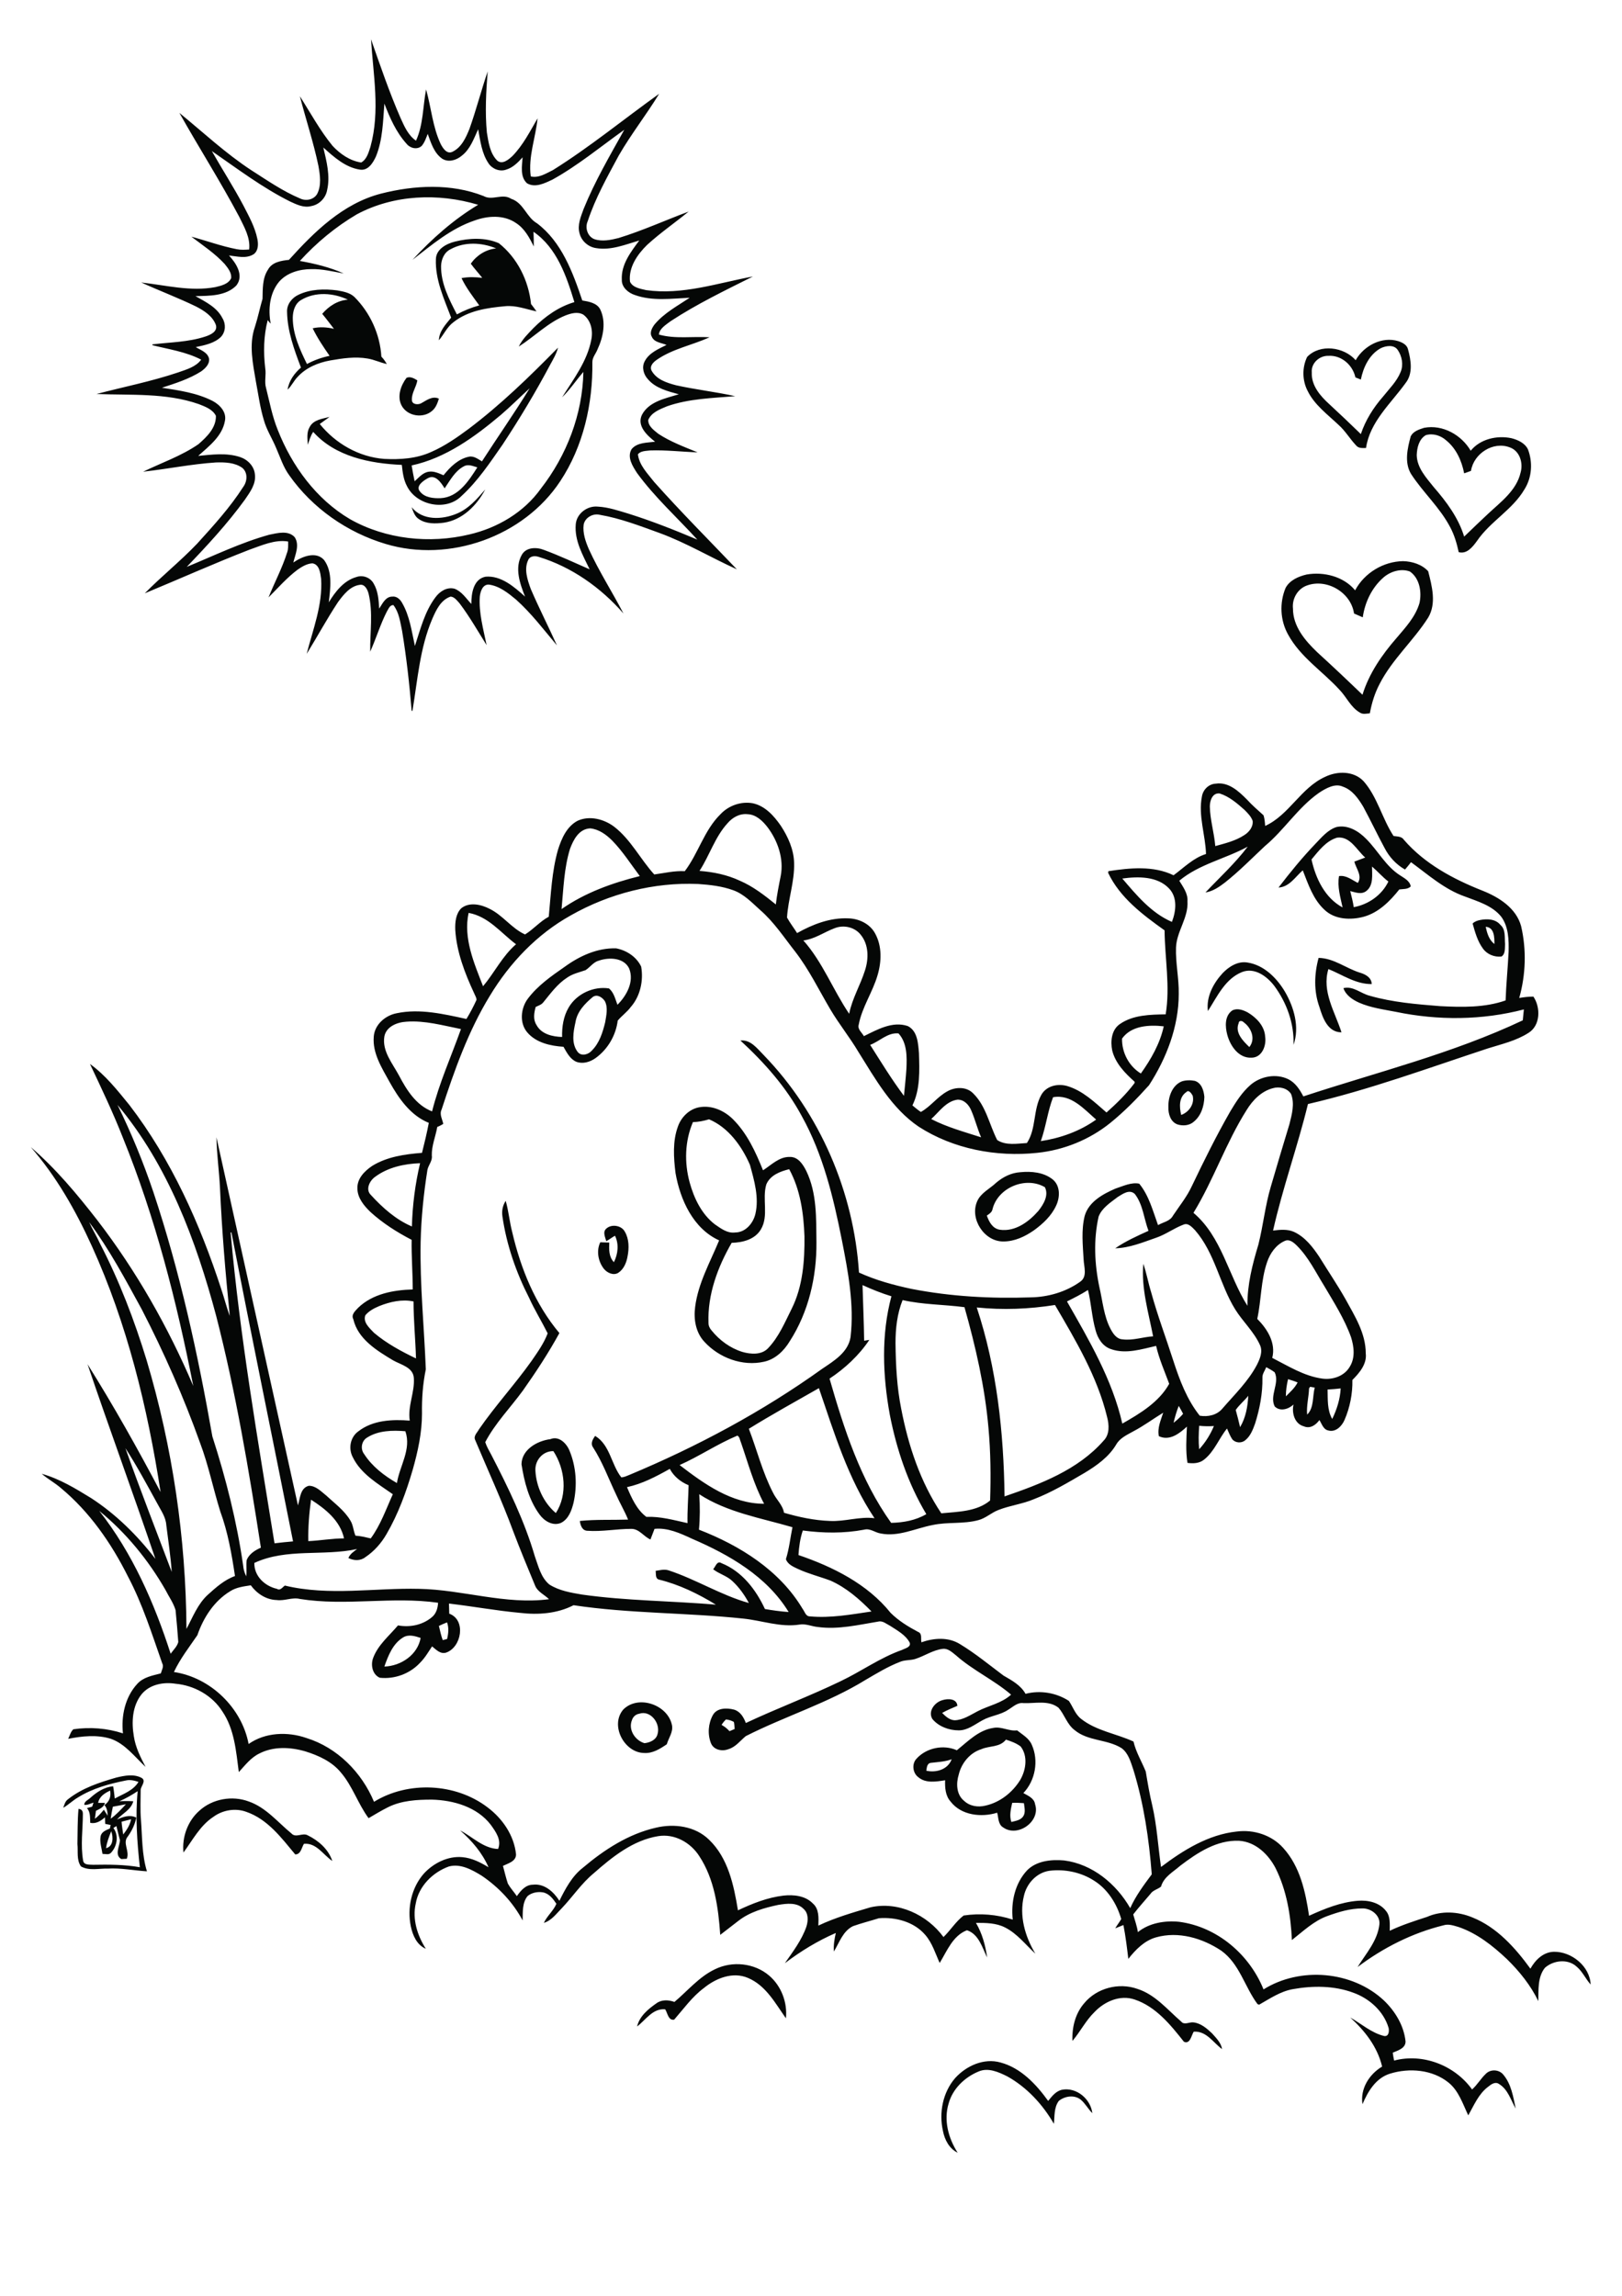
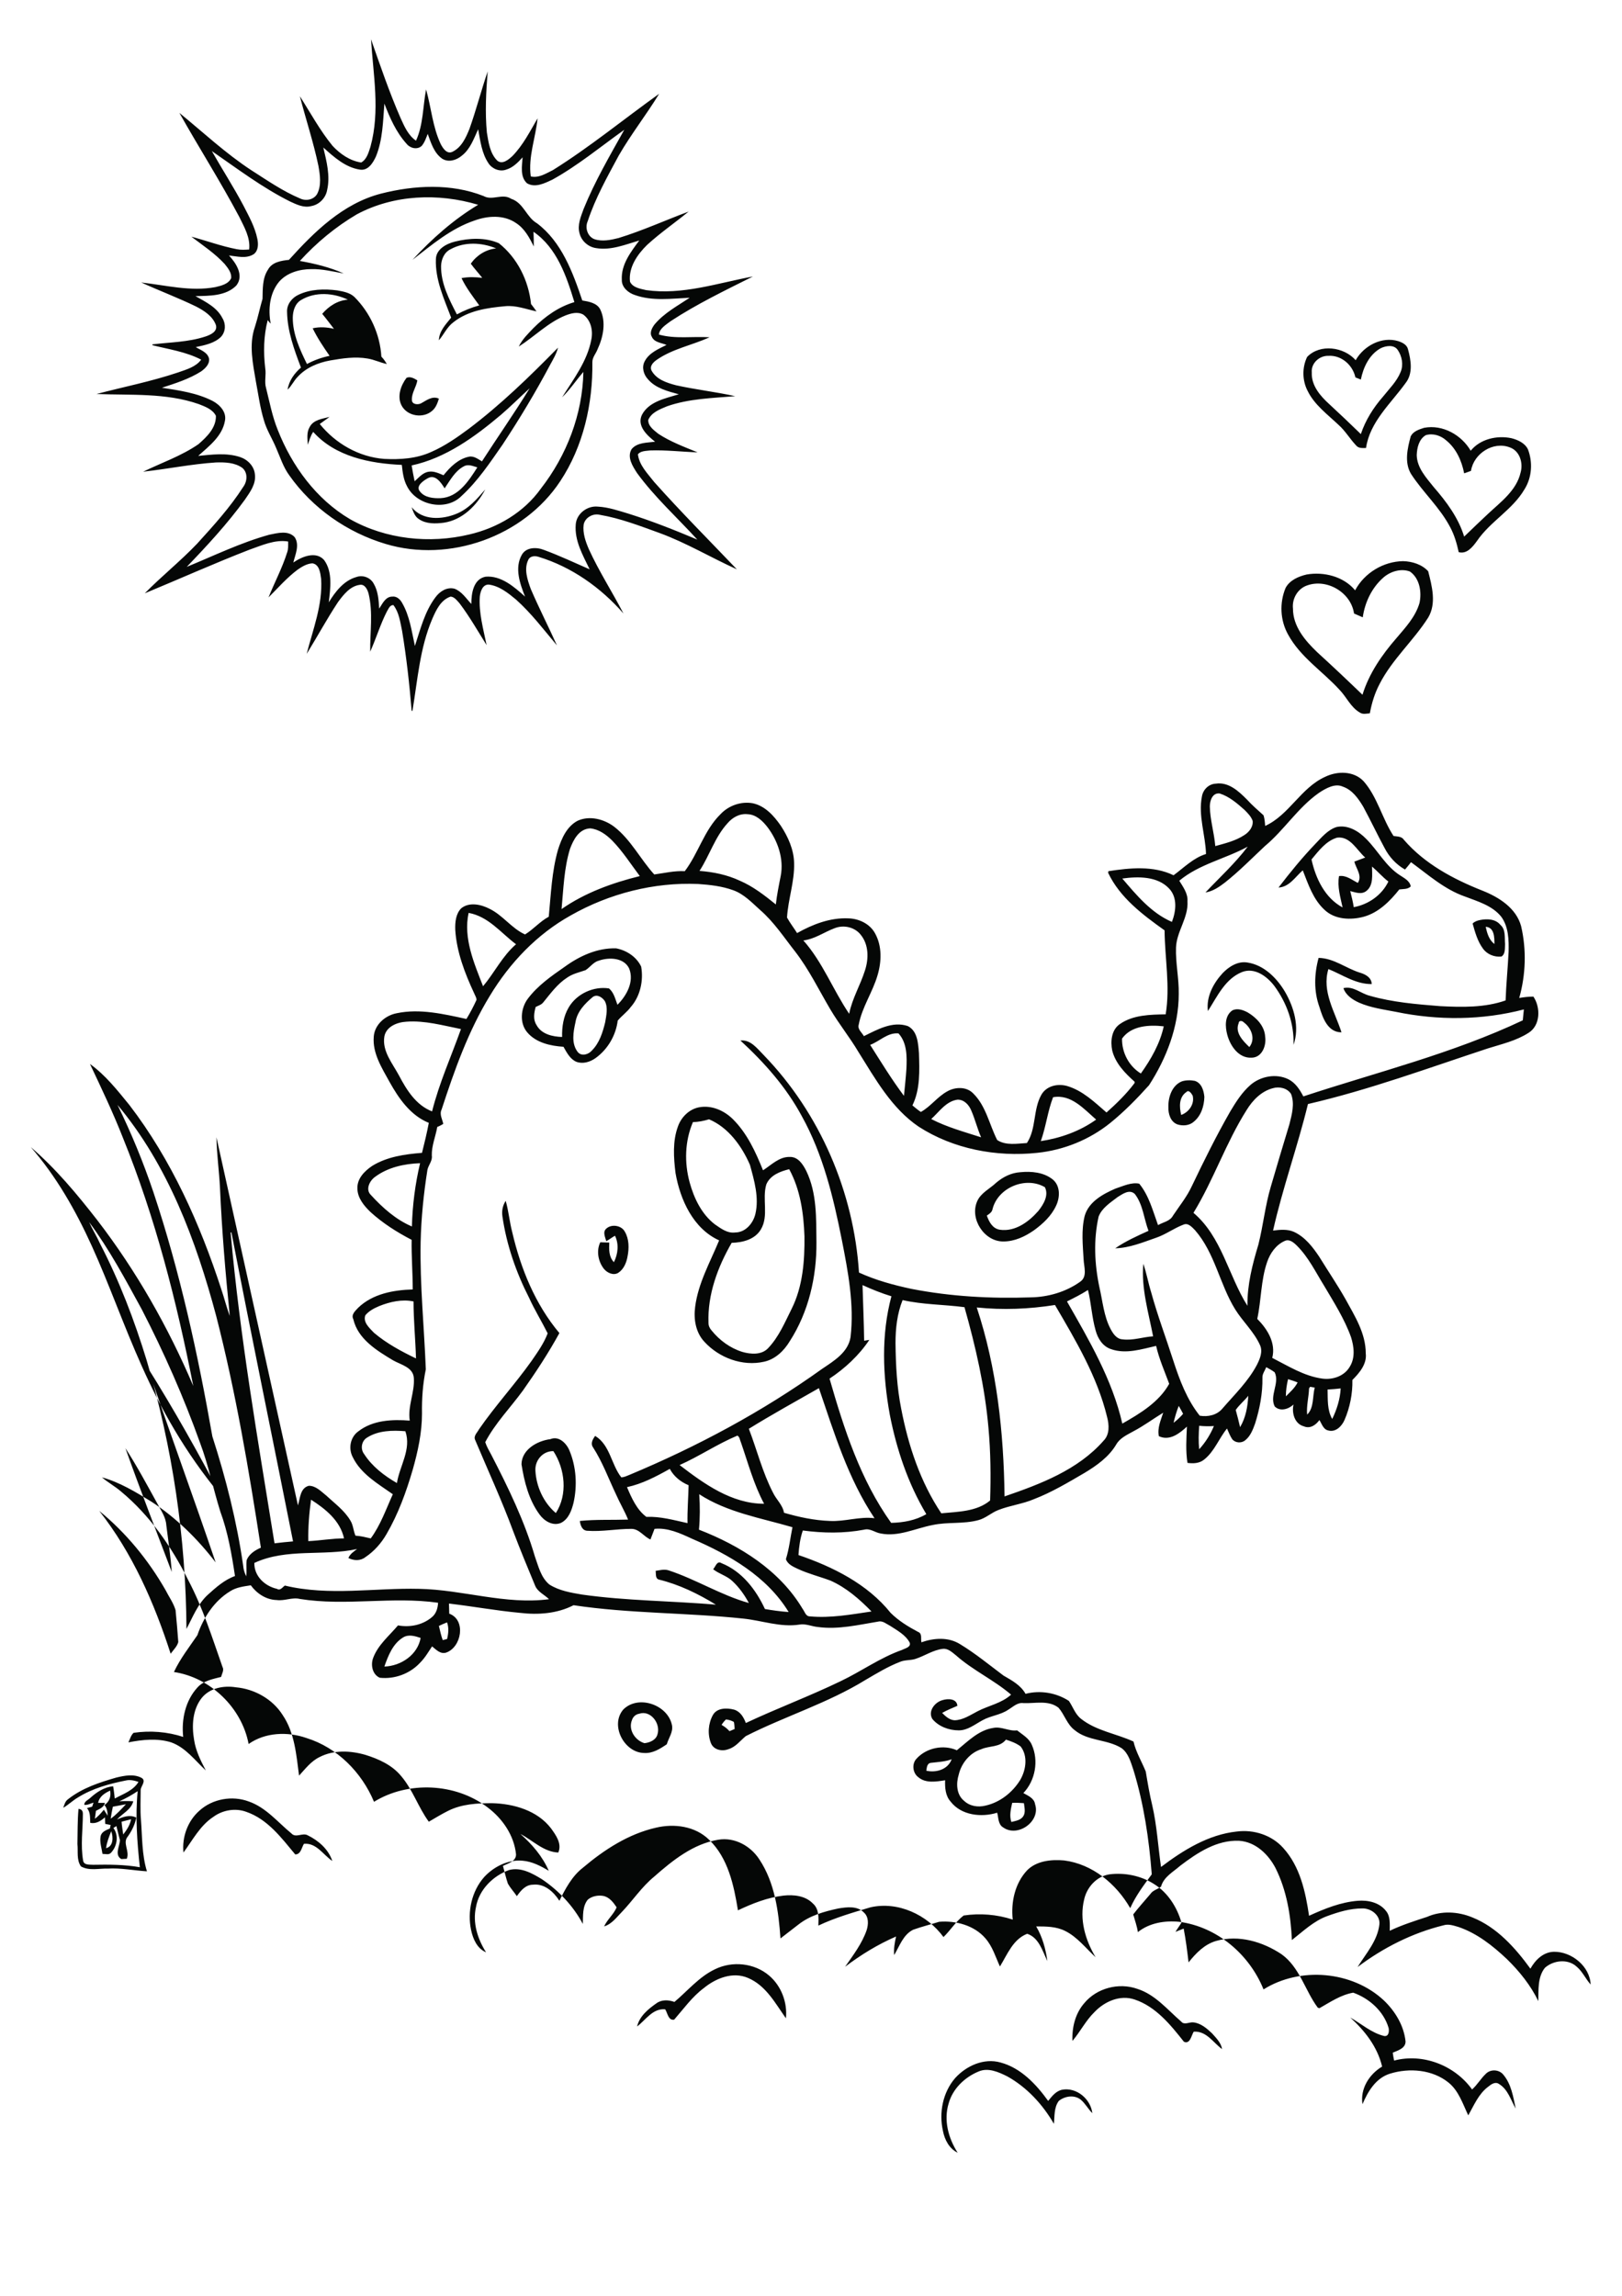
<svg xmlns="http://www.w3.org/2000/svg" version="1.2" baseProfile="tiny" id="Layer_1" x="0px" y="0px" viewBox="0 0 595 842" overflow="scroll" xml:space="preserve">
-   <path fill="#050706" d="M350.4,762.1c4.1-4.5,10.5-7.4,16.6-5.7c7.5,2,13.1,8,17.5,14.1c1.4-1.7,2.8-3.6,5.1-4.1  c5.3-1,10.5,3.4,11.1,8.6c-1.6-1.6-2.6-3.6-4.3-5c-2.3-1.8-5.8-1.3-8,0.5c-1.8,2.4-1.5,5.6-1.8,8.4c-4.1-7.1-9.9-13.4-17.1-17.4  c-3.2-1.6-7-3.3-10.5-1.8c-5.1,2.1-9.5,6.3-11,11.7c-1.9,6.2-0.1,12.8,3.3,18.1c-3.1-1.5-4.8-4.8-5.4-8  C344.4,774.9,345.8,767.4,350.4,762.1 M397.7,734.7c4.6-5.6,12.7-7.7,19.5-5.3c6.6,2.1,11,7.6,16.1,12c1.1,1.4,3,0.1,4.5,0.3  c2.7,0.3,4.9,2.2,6.8,4c1.5,1.7,3.3,3.4,3.7,5.8c-3.3-2.4-5.7-6.7-10.4-6.4c-0.9,1.4-1.3,4.7-3.6,3.7c-4.9-6.2-10.3-12.9-18.1-15.5  c-5.3-1.8-11,0.7-14.7,4.6c-3.2,3.1-5.2,7.2-8.1,10.6C393.2,743.4,394.5,738.4,397.7,734.7 M262.3,722.2c6.3-3.1,14.4-2.3,19.8,2.3  c4.5,3.8,6.8,9.9,6.2,15.7c-3.9-5.5-7.3-12-13.9-14.8c-5.6-2.4-11.8,0.1-16.2,3.7c-4.3,3.2-7.4,7.6-10.9,11.6  c-2.2,0.4-2.4-2.5-3.3-3.8c-4.6-0.4-7.1,3.9-10.3,6.3c0.9-3.8,4.1-6.4,7.1-8.5c1.9-1.4,4.4-1.3,6.6-0.5  C252.3,730.1,256.4,725,262.3,722.2 M73.1,664.1c4.8-4.4,12.1-5.7,18.2-3.4c6.3,2.2,10.6,7.6,15.6,11.7c1.6,1.8,4.1-0.4,6,0.7  c3.9,1.9,7.6,5.1,9,9.4c-3.4-2.3-5.8-6.7-10.4-6.3c-0.9,1.4-1.1,3.9-3.2,3.9c-5-6-10.1-12.9-17.9-15.6c-4-1.5-8.7-0.7-12.1,1.8  c-4.9,3.2-7.6,8.5-11,13.1C66.7,673.7,68.9,667.8,73.1,664.1 M40.8,671.6c-0.8,2-1.6,4-1.9,6.2C41.6,677.2,41.6,673.8,40.8,671.6   M44.6,668.1c0.1,1.6,0.4,3.1,0.6,4.7c1.3-1.7,2.5-3.5,2.9-5.6C47,667.5,45.8,667.8,44.6,668.1 M41.4,662.6  c-0.3,1.5-0.6,2.9-0.8,4.4c2.1-1.5,3.8-3.4,5.6-5.3C44.6,662,43,662.3,41.4,662.6 M36,661.2c0.6,0,1.9,0,2.5,0  c-0.4,1.6-1.9,2.2-3.3,2.9c-0.1,1-0.3,1.9-0.4,2.9c1.3-0.9,2.3-2.1,3.3-3.3c0.5,0.7,0.9,1.5,1.4,2.2c-0.1-1.4-0.2-2.8-1.2-3.9  c1.8-1.2,2.5-3.1,2.1-5.3C38.4,657.6,36.4,658.9,36,661.2 M42.7,651.9c3-0.7,6.3-1.4,9.2,0.1c1.9,1.1-0.2,3-0.3,4.4  c0,3.6-0.2,7.3,0.1,10.9c0.5,6.3,0.3,12.8,2.2,19c-4.8-0.3-9.6-1.3-14.4-1c-3.2-0.1-6.8,0.9-9.8-0.8c-1.7-2.4-1-5.5-1.3-8.2  c0.1-4.3,0-8.6,0.4-12.9c1.1,0.1,1.6,0.7,1.6,1.8c0,5.7-0.9,11.5,0.1,17.2c0.3,1.7,2.4,1.4,3.7,1.5c5.7-0.1,11.5-0.1,17.1,0.9  c-1-9.2-1.7-18.6-0.8-27.9c-2.1,1.4-4.4,2.7-6.7,3.7c1.7-0.1,3.4-0.1,5.1,0c-0.8,3.1-4,4.5-6,6.7c2.3-1,4.7-1.9,7.1-0.7  c-0.5,2.5-1.6,4.8-3.1,6.9c-2.1,2.4,0.8,5.4-0.4,8.2c-0.5,0-1.5,0.1-2,0.1c-2.6-1.5-0.6-4.7-0.5-6.9c-0.4-1.7-0.9-3.4-1.3-5.2  c-0.3,0.2-0.8,0.5-1.1,0.7c2,2.7,1.4,6.6-0.8,9c-0.8,1-2.1,0.5-3.2,0.5c-0.3-2.1-1.1-4.3-0.7-6.4c0.3-1.7,2-2.3,3.4-2.9  c0.1-0.3,0.2-1,0.3-1.3c-0.5-0.1-1.5-0.3-2-0.4c0-0.6-0.1-1.8-0.1-2.4c-1.5,1.3-3.3,2.5-5.4,2c-0.1-1.9,0.1-3.9-1.2-5.4  c0.5-0.1,1.4-0.4,1.9-0.5c0.1-0.4,0.4-1.1,0.5-1.5c-1.1,0.3-2.2,1-3.4,0.8c0-1.3,1.5-1.8,2.3-2.6c2.3-2.1,5.1-3.9,8.3-4.2  c0.3,1.5,0.4,3,0.6,4.5c3.1-1.7,6.8-2.9,8.7-6.1c-1.5-0.5-3.1-0.9-4.7-0.5c-6.1,1.2-12.2,2.9-17.5,6.2c-1.9,1.1-3.5,2.7-5.4,3.8  c0.4-1.1,0.7-2.4,1.7-3.1C30.2,655.7,36.5,653.7,42.7,651.9 M371.3,661.2c-0.5,2.3-1.1,4.7-0.3,7c1.5-0.4,3.3-0.6,4.3-2  c1-1.4,0.5-3.3,0.3-4.9C374.1,661.2,372.7,661.1,371.3,661.2 M341.6,646.5c-1.6,0.1-1.6,1.8-1.8,2.9c3.6,0.8,7.9-0.4,9.3-4.2  C346.7,646.1,344.1,646.2,341.6,646.5 M360,641.5c-4.2,1.3-7.3,5.1-8.3,9.3c-1,3.2-0.9,7.3,1.9,9.6c2.1,2,5.1,2.5,7.9,1.8  c5.4-1.2,10-4.9,12.8-9.5c2.1-3.7,2.8-8.7,0.1-12.2c-1.6-1.2-3.5-1.9-5.4-2.5C366.8,640.9,362.9,640.2,360,641.5 M351,641.9  c4.1-3.3,8-7.4,13.4-8.2c3-0.6,5.7,1.3,8.7,0.9c2,1.6,4.4,2.9,5.4,5.3c2.6,5.8,1.3,13.1-3.1,17.7c1.8,1,4,1.9,4.3,4.1  c2.1,6.3-6.4,12.3-11.7,8.5c-1.9-1.1-1.7-3.6-2.2-5.4c-5.8,1.8-13.2,1-17.1-4.1c-1.9-2.1-2.1-5.1-2-7.8c-3.2,0.5-7.1,1.2-9.8-1.1  c-2.1-1.5-2.5-4.9-0.7-6.8C339.8,641,346.1,639.7,351,641.9 M234.5,628.5c-1.3,0.2-2.3,1.1-2.7,2.4c-1.4,3.5,1.2,7.4,4.6,8.4  c2-0.2,4.3-1.2,4.8-3.3C242.4,632,238.6,627.1,234.5,628.5 M228.6,627c5.5-5.6,16.4-1.8,17.9,5.7c0.5,2.5-1.2,4.6-1.9,7  c-2.5,1.7-5.2,3.4-8.3,3.2C229,642.8,223.7,632.8,228.6,627 M196.4,539.3c0.3,5.9,3,11.8,7.5,15.6c4.4-6.8,3.4-16.1-0.9-22.7  C199.2,532.1,196.2,535.5,196.4,539.3 M201.9,527.8c3.1-1.3,5.9,1.5,7,4.2c2.5,6,2.9,12.8,1.5,19.1c-0.7,2.8-1.8,6-4.6,7.4  c-3,1.3-6.2-0.7-7.9-3.1c-3.9-5.3-5.6-12-6.6-18.4C191.4,531.6,197.1,528.4,201.9,527.8 M222.4,450.6c1.9-1.8,5.6-1.2,6.8,1.1  c1.6,2.7,1.6,6.1,1,9.1c-0.4,2.3-1.4,4.7-3.4,6c-1.8,1.1-4.1,0-5.3-1.5c-2.1-2.7-2.8-6.6-1.3-9.7c1.1,0,2.2,0.1,3.3,0.1  c-0.1,2.5-0.2,5.2,1.7,7.2c1.5-3,1.9-6.6,0.4-9.7c-1.1,0.6-2.1,1.4-3.2,2C222,453.7,221,451.8,222.4,450.6 M364.1,443.4  c-0.2,1.2-1.2,1.8-2.1,2.4c0.8,2.3,2.1,4.8,4.8,5.2c5.6,0.8,10.6-2.9,14.1-6.9c1.9-2.4,3.9-5.7,2.4-8.7  C376.3,431.3,366.1,435.5,364.1,443.4 M374.3,429.9c4-0.4,8.5,0,11.8,2.6c2.9,2.3,2.8,6.6,1.3,9.7c-1.7,3.7-4.8,6.6-8.1,9  c-3.3,2.3-7.1,4.1-11.2,4.1c-7,0.1-12.4-8.2-9.7-14.6c1.3-3.2,4.7-4.7,7.1-7C368,431.6,371,430.1,374.3,429.9 M281.1,434.4  c-1.6,5.4,1,11.5-2,16.5c-2.2,3.7-6.7,4.8-10.7,4.9c-5.1,8.8-8.9,19-8.5,29.4c0,1,0.4,1.9,1.1,2.7c2.9,3.6,6.8,6.5,11.3,7.9  c3.1,0.9,7.1,1.2,9.5-1.4c3.9-4.1,6.1-9.4,8.6-14.4c4.1-8.2,4.8-17.6,4.7-26.6c-0.3-8.4-1.5-17.1-5.6-24.6  C286.2,429.6,282.5,431,281.1,434.4 M254.2,411.5c-3,7-3.2,14.9-1.2,22.2c1.6,5.8,4.4,11.6,9.2,15.3c2.2,1.5,4.6,3.4,7.5,3  c3.8,0,6.6-3.4,7.4-6.8c1.4-6-0.4-12.2-2-18c-3-6.9-7.9-13.7-15-16.7C258.1,411.1,256.2,411.5,254.2,411.5 M248.7,413.1  c1.2-3.4,4.1-6.3,7.7-7c4.6-0.9,9.3,1.2,12.5,4.4c5.2,5.2,8.3,12,11,18.7c3-1.9,5.9-5,9.8-4.9c3.1-0.1,4.9,2.8,6.1,5.2  c3.9,8.1,3.6,17.3,3.7,26.1c0.1,12.7-2.9,25.6-9.8,36.3c-2.1,3.5-5.3,6.6-9.4,7.5c-7.9,1.8-16.5-1.4-21.9-7.3  c-3.2-3.4-4-8.3-3.4-12.8c1.1-8.7,5.5-16.4,8.8-24.4c-9.5-4.3-14.3-14.9-16-24.7C247.1,424.5,246.7,418.5,248.7,413.1 M435.2,400.5  c-2.8,1.9-2.6,5.5-1.9,8.4c2.8-1,5-4,4.2-7.1C437.1,401.1,436.1,399.5,435.2,400.5 M433.5,396.6c1.5-0.5,3.3-0.5,4.8-0.2  c2.5,0.8,3.3,3.6,3.5,5.9c-0.1,3.4-1.2,6.9-3.9,9.1c-1.6,1.4-3.9,1.6-5.9,1c-2.6-0.9-3.5-3.9-3.4-6.4  C428.5,402.4,429.9,398.1,433.5,396.6 M454.4,375.2c-1.5,3.5,1.6,6.6,3.9,8.8c2.4-3,0.7-7.1-2.1-9.1  C455.7,374.3,454.4,374.2,454.4,375.2 M452,370.6c1.8-1,4-0.2,5.7,0.7c3.2,1.9,6.2,5,6.4,8.9c0.5,3.2-1.1,7.6-4.9,7.7  c-4.8,0.3-7.9-4.3-9-8.4C449.4,376.5,449.2,372.6,452,370.6 M448.5,356.9c2.3-2.4,5.6-4.5,9.1-3.9c6,0.9,10.7,5.6,13.7,10.6  c3.4,5.8,5.5,13.1,3.2,19.6c0.3-7.8-2.5-15.5-7.1-21.7c-2.7-3.5-7.2-6.8-11.8-5c-6.2,2.5-9.1,9-12.5,14.3  C442.4,365.6,445.1,360.6,448.5,356.9 M483.7,351.3c5.6,0.1,10,3.8,15.1,5.4c2.1,0.6,4.3,1.8,4.4,4.2c-5.8,0.1-10.7-3.4-15.9-5.5  c-2.5,8.2,2.4,15.7,4.8,23.2c-5.1,0-6.9-5.4-8.1-9.3C481.9,363.5,482.1,357.2,483.7,351.3 M217.5,365.6c-2.9,2.4-5.8,5.4-6.4,9.3  c-0.8,3.6-1.6,7.9,0.9,11c1.4,1.6,3.9,0.8,5.1-0.6c2.8-2.8,4-6.7,4.9-10.4c0.4-2.5,1.1-5.3-0.1-7.7  C221,365.8,219.1,364.5,217.5,365.6 M219.7,352.3c-2,0.5-3.2,2.4-4.9,3.5c-2.3,0.8-4.7,1.3-6.7,2.7c-3.6,2.3-6.1,5.8-8.8,9.1  c-0.7,0.9-1.8,1.2-2.8,1.7c-0.6,2.2-1,4.6,0.3,6.6c1.8,3.4,5.9,4.3,9.4,4.4c-0.1-3.7,0.5-7.6,2.4-10.8c2.9-5,9.1-7.9,14.8-7  c1.8,1.5,2.3,3.9,3.1,6c3.4-3.4,6.2-8.5,4.3-13.3C228.9,351.2,223.5,351,219.7,352.3 M207.1,354.6c5.5-4,12-7,18.9-6.8  c3.8,0.7,7.5,3.1,9.2,6.7c0.9,5.1-0.3,10.8-3.8,14.8c-1.4,1.9-3.3,3.2-4.8,5c-0.7,5.5-3.7,10.6-8.2,13.8c-2,1.4-4.6,2.2-7,1.3  c-2.3-1-3.5-3.4-4.7-5.5c-4.8-0.3-10.1-1.5-13.3-5.3c-2.9-3.4-2.4-8.8,0.2-12.3C197.2,361.5,202.2,358,207.1,354.6 M545,339.9  c0.5,2.3,1.2,4.8,3.2,6.3C548.2,343.8,548.2,340.1,545,339.9 M543,337.4c2.5-0.5,5.6-0.4,7.4,1.8c2,1.7,1.5,4.6,1.7,7  c-0.1,1.5,0.2,3.6-1.3,4.6c-2.6,0.3-5.3-0.8-6.8-2.9c-2-2.7-2.9-6-3.8-9.2C541,337.9,542,337.6,543,337.4 M503.3,317.8  c0,3,0.6,6.8-2,8.9c-1.8,1.5-4,0.6-6,0.1c0.5,2,1,3.9,1.3,5.9c5.4-1,10.3-4.4,12.7-9.4C507.2,321.7,505.4,319.6,503.3,317.8   M481.1,315.2c1.5,6.9,4.9,14.1,11.4,17.6c-0.8-3.8-2-7.6-1.3-11.5c2.6-0.4,4.7,1.4,6.9,2.5c1.7-2.6-0.6-5.2-1.3-7.8  c1.3-0.5,2.7-1,4-1.5c-3.1-2.7-5.5-7.9-10.3-7.3C486.4,308.4,483.7,312.1,481.1,315.2 M482.5,309.5c2.3-2.4,4.6-5.2,7.8-6.2  c4.1-0.9,8.1,1.5,10.9,4.4c4.3,4.3,7.2,10.1,12.5,13.4c1.5,1,3.5,2,3.8,4c-1.1,1.1-2.8,0.9-4.2,1.1c-3.4,4.3-7.6,8.5-13,10  c-4.8,1.3-10.7,1.1-14.5-2.6c-4.1-3.8-5.9-9.3-7.9-14.4c-2.7,2.3-4.9,6.1-8.9,6.3C473.3,319.9,477.7,314.5,482.5,309.5 M266.3,630.6  c-0.6,0.6-1.2,1.3-1.6,2c1.1,0.6,2.1,1.4,2.9,2.3c0.5-0.2,1.4-0.6,1.9-0.8c-0.1-0.9-0.1-1.8-0.3-2.6  C268.3,631,267.3,630.7,266.3,630.6 M147.9,600.5c-3.8,2.3-5.5,6.7-6.9,10.7c6.1-0.2,12.2-4.3,13.3-10.5  C152.2,600,149.9,599.3,147.9,600.5 M161,596.3c0.4,1.7,0.8,3.5,1.4,5.2c0.4-0.1,1.2-0.3,1.6-0.4c0.5-2,0.7-4.1,0-6.1  C163,595.4,162,595.8,161,596.3 M84.4,583.6c-5.9,3.6-9.8,9.7-12,16.1c-3,4.4-6.3,8.6-8.6,13.5c13.4,2,24.9,13.1,27.4,26.4  c6.1-4.3,14.3-4.6,21.2-2.2c11.3,3.5,20.3,12.6,24.8,23.4c12.5-7.7,29.9-6.9,41.6,2c5.5,4.1,9.8,10.3,10.5,17.3c0,2.6-3,3.3-4.8,4.2  c0.6,2.2,1.1,4.4,1.8,6.5c0.9,1.6,2.2,3,3.3,4.6c1.4-2,3.2-4.2,5.9-4.2c4.2-0.5,7.6,2.6,9.7,5.9c2.2-4.4,4.6-9,8.6-12.1  c7.8-6.6,16.7-12.4,26.8-14.7c6.7-1.6,14.4-0.6,19.5,4.4c7,6.7,9.1,16.7,10.6,25.9c5.3-2.5,10.8-4.7,16.7-5.4c3.7-0.4,8,0,10.8,2.9  c2.3,2,2.1,5.3,2,8.1c6.1-2.9,12.7-4.8,19.1-6.7c10.1-2.3,20.8,2.7,26.8,10.9c2.6-2.5,4.5-5.7,7.4-7.9c6-0.9,12.2-0.4,18,1.5  c-0.7-6.4,0.8-13.3,5.3-18.1c3.5-3.5,8.9-4,13.5-3.6c10.4,1.3,19.2,8.6,24.3,17.5c2-4.5,5-8.5,7.9-12.4c-1-12.9-2.9-25.8-6.7-38.2  c-1-2.9-1.8-6.2-4.4-8.1c-5.3-3.3-12.3-2.5-17.2-6.6c-2.8-2.1-3.7-5.7-5.9-8.2c-3.7-2.9-8.6-1.5-12.9-1.7c-2.2-0.3-3.8,1.4-5.5,2.4  c-2.9,2-6.5,2.2-9.5,3.9c-2.8,1.5-5.4,3.7-8.7,3.7c-3.6,0-7.4-1.4-9.7-4.2c-1.7-2.9,1-6.2,3.8-6.9c1.9-0.6,5.2-0.6,5.4,2.1  c-1.9,0.8-3.8,1.6-5.6,2.6c1.3,1.3,2.7,2.6,4.6,2.7c3.1-0.1,5.7-1.9,8.4-3.3c4-2.1,8.8-2.9,12.3-6.1c-6.3-5.4-14-8.9-20.2-14.4  c-1.4-1.1-2.9-2.6-4.8-2.4c-3.6,0.4-6.7,2.6-10.1,3.7c-1.9,0.6-3.9,0.3-5.7,1.1c-4.4,1.7-8.5,4.2-12.6,6.6  c-13.8,8.5-29.5,13.3-43.9,20.6c-2.1,1.7-3.7,4-6.4,4.8c-2.3,0.9-5.4,0.3-6.4-2.2c-1.3-3.3-1-7.2,0.7-10.3c1.5-2.7,5.1-2.7,7.8-2  c2.3,0.7,3.5,2.8,4.3,4.9c11.5-5.4,23.3-9.8,34.7-15.3c7.6-3.6,14.6-8.7,22.6-11.5c1.1-0.6,3.4-1,2.8-2.7c-1.5-2.8-4.5-4.4-7.1-6.1  c-1.4-0.7-2.8-2-4.4-1.6c-7.3,1.2-14.7,3-22.1,2c-2.3-0.2-4.5-1.3-6.8-0.9c-7,1.1-13.8-1.5-20.7-2.2c-20.7-2.2-41.6-1.8-62.2-4.9  c-6,3.1-13,3.6-19.7,2.8c-8.7-0.8-17.3-2.4-26-3.4c0,1.2,0.1,2.5,0.1,3.7c6.3,2.3,4.5,12.4-1.2,14.3c-2.1,0.6-3.6-1.1-5.1-2.3  c-1.4,2.1-2.6,4.2-4.4,6c-3.7,4-9.3,6.1-14.8,5.5c-2.7-1.2-3.4-4.7-2.4-7.3c1.8-4.8,5.9-8.1,9.1-11.9c4.3,0.8,8.9-0.1,12.3-2.9  c1.7-1.3,2.3-3.4,2.4-5.4c-16.8-2.4-33.9,1.3-50.7-1.4c-2.8-0.7-5.6,0.8-8.5,0.4c-3.9-0.1-7.3-2.4-9.5-5.4  C89.5,581.8,86.7,582.1,84.4,583.6 M36.4,554.1c12.2,15.5,20.2,33.8,26.2,52.4c1-1.4,2.4-2.7,2.8-4.3c-0.3-3.9-0.6-7.8-1-11.7  c-0.8-2.7-2.5-5-3.7-7.4C54.4,572.1,46.2,562.1,36.4,554.1 M114.1,550c-0.7,5-1.1,10.1-1,15.2c4.4-0.2,8.7-1,13.1-1  C124.8,557.7,119.4,553.4,114.1,550 M256.5,548c0.3,4.3,0.3,8.7-0.1,13c15,5.8,29.6,14.9,38,29c0.8,1,1.1,2.8,2.7,2.8  c7.6,0.7,15.1-0.7,22.6-1.8c-4.4-4.5-9.2-8.7-15-11.3c-4-1.5-8.1-2.5-12-4.3c-1.7-0.8-3.8-1.7-4.4-3.6c1.2-3.8,1.6-7.8,2.4-11.7  C279.1,556.7,266.8,554.7,256.5,548 M230,545.4c1.7,4,3.6,8.3,7.1,10.9c5.2-0.2,10.1,1.2,15.1,2.3c-0.1-4.6,0.3-9.3,0.4-13.9  c-2.9-1.2-5.4-3.2-6.9-6C240.7,541.5,235.6,544.2,230,545.4 M46,531.1c5.4,15.2,11.3,30.3,17,45.4c-0.4-5.8-1.3-11.5-2-17.2  c-0.2-3-2-5.4-3.3-7.9C53.9,544.5,50.2,537.6,46,531.1 M249.3,537.3c9,6.9,19.1,14.2,31,14.2c-3.8-7.1-5.9-15-8.5-22.5  c-0.4-0.8-0.4-2-1.3-2.5C263.1,529.6,256.5,534.1,249.3,537.3 M134.7,527.2c-2.1,1.2-2.6,4.2-1.1,6.1c2.9,4.5,7.3,7.9,12,10.6  c1-6.3,5.4-12.4,3.1-19C144,524.5,138.8,524.6,134.7,527.2 M439.9,522.9c-0.2,2.9-0.3,5.8,0,8.6c2.3-2.5,4.1-5.4,5.4-8.5  C443.6,523.1,441.7,523.1,439.9,522.9 M430.5,521.8c1.3-1,2.5-2.1,3.5-3.3c-0.5-1-1.1-2-1.6-2.9C431.6,517.6,431,519.7,430.5,521.8   M453.3,517.1c0.6,2.1,1.1,4.2,1.6,6.3c2.1-3.5,2.8-7.6,3-11.5C456.5,513.7,454.6,515.2,453.3,517.1 M274.7,524c3,7.8,5,16,8.9,23.5  c1.2,2.5,3.5,4.4,4,7.3c5.5,1.6,11.1,2.8,16.8,3c5.5,0.3,10.9-1.7,16.4-1c-9.7-14.5-14.8-31.3-20.4-47.7  C291.8,514,283.1,518.8,274.7,524 M487,509.6c0.1,3.6-0.2,7.5,1.7,10.8c1.7-3.5,2.9-7.3,3.1-11.2C490.2,509.4,488.6,509.5,487,509.6   M480.2,509.2c-0.1,3.2-1,6.4-0.7,9.6c2.6-2.5,1.9-6.7,2.8-9.9c-0.4-0.1-1.3-0.2-1.7-0.3L480.2,509.2 M472.5,505.8  c-0.5,2.1-0.8,4.1-0.8,6.3c1.6-1.6,3.3-3.1,4.3-5.1C474.8,506.5,473.7,506.2,472.5,505.8 M358.3,479.5c7.4,22.3,9.9,45.9,10.2,69.3  c13.1-4.5,26.9-9.7,36.3-20.4c2.3-2.3,2.1-5.8,1.3-8.8c-3.6-14.8-11.5-28-19.1-41C377.5,480.1,367.9,480.5,358.3,479.5 M331.1,476.8  c-2,5-2.6,10.4-2.6,15.8c0.1,8.1,0.5,16.2,2.1,24.1c2.6,13.5,7,26.8,14.7,38.3c6.1-0.6,13-0.6,17.9-4.7c0.3-8.9,0.2-17.8-0.6-26.6  c-1.3-15-4.7-29.8-8.8-44.3C346.2,478.4,338.6,478.5,331.1,476.8 M139.1,479c-1.9,0.8-3.8,1.8-5.1,3.4c-0.9,2.6,1.6,4.7,3.2,6.4  c4.6,3.9,10,6.8,15.4,9.4c-0.2-7-0.9-13.9-0.9-20.9C147.5,476.4,143.1,477.4,139.1,479 M391.4,477.3c8.1,14.2,16.6,28.6,20.3,44.8  c6.5-3.7,13.5-7.9,17.2-14.6c-1.7-4.6-3.7-9.1-4.8-13.9c-5.3,1.2-11.1,3.1-16.5,1.2c-3.1-1-4.9-3.9-5.7-6.9  c-1.4-4.9-1.6-10-2.8-14.8C396.6,474.7,394,476,391.4,477.3 M316.4,471.3c0.2,6.8,0.5,13.6,0.6,20.4c0.5-0.1,1.4-0.2,1.9-0.3  c-3.8,5.7-9,10.5-14.6,14.2c5.3,18.4,11.3,37.1,22.6,52.9c4.5-0.1,9-0.9,12.9-3.2c-6.7-11.2-10.9-23.7-13.4-36.5  c-2.6-14.3-3.2-29.2,0.6-43.4C323.4,474.3,319.9,472.9,316.4,471.3 M471.3,455.1c-3.2,1.4-5.4,4.5-6.5,7.8  c-2.3,6.7-2.1,13.9-3.6,20.8c3.7,3.7,6.9,8.8,5.5,14.3c5.9,3,11.7,6.7,18.4,7.6c3.8,0.5,8-0.9,10-4.3c2.1-3.3,1.6-7.4,0.5-10.9  c-2.4-6.7-6.3-12.8-9.9-18.9c-3.1-5-5.7-10.4-9.9-14.6C474.6,455.7,473,454.3,471.3,455.1 M84.6,452c3.4,38.3,10,76.1,16.1,114  c2.3-0.3,4.6-0.5,6.8-0.7c-7.5-37.8-15.3-75.5-22.6-113.3L84.6,452 M32.7,448.2c1.2,2.7,2.8,5.2,4,7.9c7.1,13.7,12.6,28.1,17.1,42.8  c9.5,31.9,14.4,65.2,14.6,98.5c2.3-4.3,4.1-9.1,7.8-12.5c3-2.7,6.1-5.5,10-6.9c-1.2-8-2.6-16.1-5.4-23.7c-2.6-8.3-4.3-16.9-7.4-25.1  c-6-16.8-13.2-33.1-21.4-49C46,469.2,40.1,458.2,32.7,448.2 M410,439c-2.6,2-5.8,4-7,7.2c-1.9,8.5-1.5,17.4,0.3,25.9  c1.2,5.1,1.6,10.6,4.1,15.3c0.9,1.7,2.2,3.7,4.4,3.8c3.8,0.5,7.5-0.9,11.2-1.1c-1.7-8.8-4.4-17.6-3.6-26.6c1.2,3.4,1.8,7,2.9,10.5  c2.3,8.4,5.4,16.6,8.1,25c2.3,7.1,5,14.3,9.7,20.2c3,0.5,6.3-0.2,8.3-2.6c4.5-5.2,9.5-10,12.7-16.1c1.1-2.2,2.2-4.8,1.1-7.2  c-2.2-4.9-6.3-8.6-9.1-13.1c-5.7-9.2-7.4-20.6-14.7-29c-1.1-1.1-2.5-2.8-4.2-2.1c-3.5,1.3-6.5,3.6-10,4.8c-4.9,1.7-9.9,3.8-15.1,3.9  c3.8-2.6,8-4.5,12.2-6.4c-1.7-4.5-2-9.6-5-13.5C414.3,436,411.8,437.9,410,439 M137.6,431.6c-2,1.4-3.6,4.6-1.6,6.6  c4.3,4.7,9.2,9.1,15.1,11.6c0.2-7.8,1.2-15.6,3-23.2C148.3,426.8,142.3,428.1,137.6,431.6 M43.1,405.2c5.1,10.4,9.5,21.1,13.2,32.1  c9.7,29.1,16.3,59.3,21.6,89.5c5,15.5,9,31.3,11.3,47.4c0.1,1.3,0.5,2.6,1.1,3.9c0.3-2-0.1-4,0.2-6c0.9-2.2,3.1-3.6,5.2-4.5  c-4.4-28.5-9.2-57-16.4-85C71.9,454.9,61.6,427.3,43.1,405.2 M351.2,403.3c-4.2,0.6-6.7,4.5-9.6,7.1c5.8,3,12.1,4.7,18.3,6.7  c-1.4-3.2-2.2-6.6-3.6-9.8C355.5,405.3,353.7,403.2,351.2,403.3 M386.3,402.4c-2,5.2-2.6,10.8-4.5,16.1c7.2-1.1,14.3-3.6,20.3-7.9  C397.6,406.7,392.9,401.2,386.3,402.4 M466.9,399.1c-4.2,1.1-7.4,4.4-9.6,8c-7.6,12-12.1,25.6-19.5,37.7c10.4,8.8,12.8,23,19.8,34.1  c-0.1-7.7,1.8-15.1,4-22.4c1.8-7.1,2.5-14.4,4.6-21.4c2.2-7.6,4.5-15.2,6.8-22.8c0.9-3.6,2-7.5,0.6-11.1  C472.2,399,469.2,398.4,466.9,399.1 M319.2,383.2c4,6.3,7.9,12.7,12.4,18.7c0.3-3.3,0.7-6.6,0.9-9.9c0.2-4.4,0.3-9.5-2.9-13  C325.6,378.6,322.7,381.9,319.2,383.2 M411.6,380.9c-0.1,5.1,2.5,10.1,6.9,12.8c3.7-5.2,7-10.9,8.4-17.3  C421.6,375.8,415,376.1,411.6,380.9 M141,380.1c-0.9,5.4,3,9.9,5.4,14.4c2.8,5.3,6.2,10.8,12.1,13.1c2.6-10.4,7-20.1,10.6-30.2  c-6.6-1.3-13.2-3.2-20-2.7C145.6,374.9,141.7,376.5,141,380.1 M306.2,340.4c-3.8,1.4-7.3,4-11.5,4.5c7.1,8,10.9,18.2,16.8,26.9  c1.1-5.6,4.1-10.5,5.8-15.9c1.4-4.3,1.4-9.4-1.5-13C313.6,340,309.5,339.1,306.2,340.4 M171.9,334.8c-2,9.3,2,18.4,5.3,26.9  c4.2-5,7.1-11.1,12.1-15.4C183.8,342.2,179.2,336.1,171.9,334.8 M411.7,322.2c5.2,6.1,10.7,12.7,18.2,15.9c1.5-3.9,2.1-8.9-1-12.2  C424.6,321.3,417.5,321.4,411.7,322.2 M209.1,311.3c-2.2,7.1-2.4,14.7-3.1,22.1c8.6-6,18.6-9.6,28.7-12.1c-3.3-4.4-6.3-9.1-10.1-13  c-2.2-2.2-4.9-4.2-8.1-4.5C212.3,304,210.3,308.1,209.1,311.3 M266.9,301.9c-4.6,5-6.6,11.8-10.3,17.5c5.1,0.4,10.1,1.4,14.8,3.6  c4.9,2.1,9.1,5.4,13.2,8.7c0.4-3.5,1.1-7,1.8-10.5c1.2-6.3-1.1-12.9-4.9-17.9c-1.8-2.3-4.2-4.6-7.3-4.7  C271.3,298.3,268.7,299.8,266.9,301.9 M443.8,295.8c0.1,4.9,1.6,9.6,2,14.5c3.6-1,7.4-1.9,10.6-4c1.8-1.1,3.4-3.1,3.1-5.3  c-0.6-1.6-1.8-2.8-3-4c-2.7-2.4-5.6-4.9-9.1-6C444.7,290.7,443.8,293.7,443.8,295.8 M483.8,290.8c-7.7,5.4-12.7,13.6-19.8,19.5  c-4.8,4.5-9.5,9.3-14.7,13.4c-2.1,1.6-4.4,3.2-7.1,3.6c5.2-5.5,10.9-10.7,15.5-16.8c-8.2,4.5-17.8,6.4-25.1,12.5  c1.4,2.3,3.2,4.7,3,7.5c0.4,6.1-4,11.1-4.2,17c-0.2,5.7,1.1,11.3,1,17c0,12-4.5,23.6-10.9,33.5c-4.4,4.9-9.1,9.7-14.3,13.9  c-7.6,6.1-17,9.9-26.7,10.9c-15,1.6-30.8-1.4-43.5-9.6c-9.9-6.7-15.9-17.5-22.1-27.4c-3.2-5.4-7.1-10.2-10.3-15.6  c-4.2-7.1-7.8-14.6-12.9-21.2c-4.1-5.2-7.8-10.9-12.9-15.3c-3-2.7-5.9-5.8-9.8-7.2c-4.1-1.5-8.5-2-12.9-2.3  c-16.2-0.7-32.6,3.5-46.7,11.5c-12.4,6.9-22.4,17.4-29.7,29.5c-7.9,12.9-13,27.3-17.7,41.7c-0.9,1.8,0.3,3.6,0.6,5.3  c-0.7,0.4-1.4,0.8-2.2,1.1c-0.6,3.5-2.1,6.9-2,10.5c0.3,1.9-1.2,3.4-1.6,5.2c-1.4,8.8-2.3,17.7-2.5,26.6  c-0.3,15.6,1.3,31.1,1.9,46.6c-1.1,5.3-1.5,10.8-1.4,16.2c0,7-1.5,13.9-3.4,20.6c-2.4,8.2-5.3,16.2-9.6,23.6  c-1.9,3.3-4.5,6.3-7.8,8.5c-1.8,1.4-4.2,1.3-6.2,0.3c0.6-1.5,2-2.4,3.2-3.3c-12.4,2.7-25.9-0.4-37.7,5.1c-0.1,4.8,3.8,8.5,8.3,9.5  c1.2,0.8,2-0.6,2.9-1.2c16.2,3.9,32.9,0.8,49.3,1.2c15.9,0.3,31.6,5.9,47.6,3.8c-1.7-1.7-4.3-2.7-5.2-5.2c-2.7-6.5-5.4-13-7.9-19.6  c-4.2-11.4-9.3-22.4-14-33.6c-0.7-1.5,0.8-2.7,1.4-3.9c6-8.7,13.2-16.5,19.3-25.1c2.2-3.2,4.5-6.4,5.9-10.1c-2.2-4.4-4.8-8.6-6.8-13  c-4.8-9.4-8.3-19.5-9.8-29.9c-0.3-2,0.1-4,1.2-5.7c1.1,3.8,1.4,7.7,2.4,11.5c3.1,13.3,8.4,26.4,17.3,37c-4,7.3-8.6,14.3-13.4,21.1  c-4.6,6.3-10.2,12-13.8,18.9c0.5,1.6,1.4,3.1,2.2,4.6c6.2,12,12.2,24.3,16,37.3c1.3,3.6,2.2,7.7,5.3,10.3c3.6,2.3,7.9,3,12,3.7  c16.3,2.3,32.7,2.3,49.1,3.7c-6.5-4-13.5-7.4-20.9-9.2c-1.4-0.4-1-2.1-1.2-3.2c1.5-0.2,3.1-0.7,4.7-0.2c10.1,3.3,19.2,9.1,29.5,12  c-1.6-3-3.6-5.8-6.1-8.1c-2-1.9-4.9-2.6-7-4.3c0.9-0.9,1.4-3.3,3.1-2.2c7.5,3,12.6,9.7,15.9,16.8c2.9,0.5,5.8,0.9,8.7,1.1  c-8-13.1-21.8-21-35.5-26.9c-4.3-2-8.9-4.1-13.7-3.6c-0.5,1.3-1,2.6-1.5,3.9c-2.5-1.1-4.1-3.9-7-3.9c-5.4,0-10.8,1.1-16.2,0.7  c-1.9-0.1-2.5-2.1-2.7-3.6c5.9-0.6,11.8-0.3,17.7-0.5c-1.3-3.2-3.1-6.2-4.5-9.4c-2.7-5.7-4.9-11.7-8.3-17c-1.1-1.5-0.2-3,0.7-4.3  c5.5,3.3,5.9,10.5,9.6,15.2c1,0,2-0.5,3-0.9c24.9-10.4,48.8-23.2,70.7-38.9c4.3-2.9,9.5-6,10.4-11.6c1.4-12-0.9-24-3.2-35.7  c-3.1-15.6-6.9-31.4-14.7-45.4c-5.7-10.6-13.7-19.6-22.5-27.7c3.8-0.4,6.2,3,8.6,5.4c20.6,21.3,33,50.2,34.9,79.7  c6.1,2.8,12.7,4.6,19.3,6c14.4,2.8,29.1,3.6,43.7,3.1c6.4-0.1,12.9-2,18.1-5.7c2.8-1.9,1.4-5.5,1.3-8.2c-0.3-5.3-0.9-10.8,0.4-16  c1.5-5.2,6.7-8,11.3-10c2.8-0.9,5.8-2.4,8.7-1.8c3.6,4.4,5,10,6.9,15.2c1.9-1.1,4.4-1.4,5.5-3.5c2.4-3.6,5.1-6.9,6.9-10.8  c4.4-9.2,9-18.5,14.1-27.4c2.1-3.5,4.3-7,7.4-9.7c3.7-3.2,9.4-4.3,13.9-2.1c2.6,1.3,4.2,3.8,5.5,6.3c27-8.9,54.7-15.7,80.5-27.9  c0.1-1.3,0.3-2.7,0.4-4c-15.3,4-31.5,4.1-46.9,0.9c-4.6-0.9-9.3-1.5-13.6-3.4c-2.4-1.1-4.8-2.7-5.7-5.3c3.6-0.9,6.4,2,9.7,2.8  c8.4,2.4,17.1,3.1,25.8,3.8c8,0.4,16.3,0.6,24-2.1c0.2-5.9,0.8-11.9,1.1-17.8c0.1-4.4,0-9.2-2.7-12.9c-3.3-4.1-8.6-5.6-13.3-7.4  c-7.5-2.6-13.5-8-19.8-12.6c-0.7,0.9-1.4,1.8-2.2,2.7c-3.2-1.8-5.8-4.6-7.5-7.9c-2.7-5-5.1-10.1-7.8-15.1c-1.8-3-4-6.2-7.5-7.4  C489.8,287.2,486.5,289,483.8,290.8 M486.1,284.9c4.5-2.2,10.5-2.2,14.1,1.6c5.1,5.8,6.8,13.7,11,20.1c1.3,0.2,3,0.1,3.8,1.4  c7.6,8.8,18.1,14.4,28.7,18.6c6.1,2.4,12.5,6.4,14.3,13.1c2,8.6,1.7,17.8-0.7,26.3c1.7-0.3,3.5-0.5,5.2-0.5c2.7,4,2.6,10.6-1.8,13.3  c-4.5,2.9-9.8,4.1-14.9,5.7c-21.9,7.2-43.5,15.2-66,20.4c-3.8,15.6-9.3,30.8-12.8,46.4c2.5-0.3,5.3-0.6,7.7,0.5  c4.1,1.9,6.9,5.6,9.3,9.2c3.2,5.2,6.6,10.2,9.6,15.5c3.4,6.2,7.4,12.5,7.4,19.8c0.5,3.9-2.3,7.2-4.9,9.8c0.1,5-0.9,10.1-2.9,14.7  c-1,2.3-3.3,4.6-6,3.8c-1.8-0.4-2.3-2.4-3.2-3.8c-1.3,1.8-3.4,3.3-5.7,2.3c-3.4-0.9-4.5-4.9-3.8-8c-1.8,1.7-4.9,2.7-6.9,0.7  c-2-4,1.9-8.5,0-12.5c-1-0.8-2.1-1.3-3.1-1.9c-0.5,1.3-1.5,2.5-1.4,3.9c0.1,5.7-1,11.4-2.7,16.8c-0.8,2.2-1.7,4.6-3.6,6.1  c-1.4,1.2-3.7,1-4.8-0.4c-0.8-1.2-1.3-2.6-1.9-3.9c-3,3.7-4.6,8.4-8.4,11.4c-1.7,1.4-4,1.5-6.1,1.2c-0.7-4.4-0.4-8.8-0.2-13.3  c-2.7,2.5-6.4,5.4-10.3,3.5c-0.6-3,0.7-5.8,1.6-8.6c-3.6,2.2-7.1,4.8-10.9,6.8c-2.3,1.3-4.9,2.4-6.3,4.8c-2.7,4.6-7.2,7.8-11.7,10.5  c-6,3.5-12,7.1-18.5,9.6c-4.2,1.8-8.8,2.3-13.1,4c-2.6,1-4.6,3-7.3,3.7c-5.5,1.5-11.3,0.6-16.8,1.8c-6.3,1.2-12.5,4.4-19,3.1  c-2.1-0.3-3.9-2-6.1-1.4c-7.4,1.4-15,1.3-22.5,0.3c-1,2.9-1.4,6-1.6,9c12.6,4.3,25.3,10.6,33.8,21.2c2.9,2.9,6.5,5.1,10.1,7  c1.6,0.6,0.9,2.6,1.2,3.8c4.6-1.6,9.9-2,14.2,0.7c5.6,3.4,10.7,7.6,15.9,11.5c3.1,1.8,6.3,3.5,8.1,6.7c5.4-1.4,11.3-0.4,15.9,2.6  c1.5,2.2,2.3,4.9,4.5,6.6c5.6,4.4,12.9,5.4,19.2,8.3c0.9,3.9,3,7.3,4.5,11c0.7,4.2,1.4,8.4,2.4,12.5c1.7,7.4,2.1,15,3.2,22.5  c8.2-6.2,17.4-11.9,27.8-13c6.2-0.8,12.8,1.3,17,6c6.2,6.8,8.2,16.1,9.5,24.9c5.7-2.6,11.6-5,17.9-5.5c3.7-0.3,7.9,0.6,10.3,3.7  c1.7,2,1.4,4.9,1.4,7.3c4.4-2.1,9.1-3.6,13.7-5.1c5.2-2.3,11.3-2,16.6,0.2c9,3.6,15.7,11.1,21.3,18.8c1.8-3.2,4.7-6.1,8.6-6.2  c6.5-0.1,13.2,5.3,13.5,12c-1.9-2.1-3-4.8-5.2-6.6c-3.2-2.9-8.5-2.3-11.6,0.5c-2.7,3.4-2.3,8.1-2.4,12.2  c-2.8-5.8-6.9-10.9-11.5-15.4c-5.2-4.9-11-9.5-17.8-11.8c-1.8-0.5-3.6-1.2-5.5-0.6c-11.4,2.8-22.1,8.2-31.5,15.3  c3.1-5,7.3-9.6,8-15.6c0.4-3.4-3.1-6-6.3-5.9c-4.4,0-8.7,1.3-12.8,2.8c-5,1.8-8.9,5.6-13,8.8c-0.4-9-1.9-18.2-6-26.4  c-2.6-5-7.3-9.6-13.3-10c-8.2-0.4-15.4,4.4-21.6,9.1c-2.6,2.3-6.1,4.1-7.1,7.7c-1.2,1-3,1.3-3.9,2.7c-2.1,2.5-4.3,4.9-6.3,7.5  c0.6,2.2,1.4,4.3,1.7,6.5c4.2-3.4,9.9-4.3,15.1-3.8c13.9,1.8,25.8,11.9,31,24.8c13.4-8.4,32.5-6.8,44.1,4c4.2,4,7.4,9.3,8,15.1  c0,2.5-2.8,3.3-4.7,4.1c0.1,0.9,0.3,1.9,0.5,2.9c10.6-2.8,22.3,1.8,28.6,10.6c1.9-1.7,3.2-4,5-5.7c1.7-1.8,4.8-1.7,6.4,0.2  c3,3.5,3.7,8.2,4.6,12.5c-1.8-3.1-2.8-7-6.1-9c-1.4-1-2.9,0.1-4,1c-3.5,2.6-5.2,6.8-7.3,10.5c-2-4.2-3.5-9-7.2-12  c-5.9-4.8-14.4-5.5-21.5-3.3c-5.2,1.6-8.1,6.5-10.1,11.2c-0.9-5.7,2.5-11,7.2-13.8c-1.7-7.2-6.3-13.1-11.7-18  c4.1,2.3,7.8,5.7,12.5,6.8c1.7,0.2,1.8-1.8,1.6-2.9c-1.8-6.2-7.1-10.9-13-13c-7-2.6-14.8-2.6-22.1-1.3c-4.6,0.8-8.5,3.5-12.4,5.7  l-0.6-0.2c-4.7-6.3-6.6-14.8-13.3-19.6c-6.9-4.6-15.7-7.2-23.9-4.9c-4.3,1.2-7.5,4.5-10.2,7.9c-0.5-4.2-1-8.3-1.8-12.4  c-1,0.4-2,0.8-3,1.2c0.7-1.2,1.5-2.2,2.2-3.4c-1.6-5.6-5-11-10-14.1c-4.8-3.1-10.8-4.3-16.4-3.6c-4.7,0.7-8.3,4.7-9.3,9.2  c-1.8,7.3,0.4,14.9,4.2,21.2c-3.6-3.3-6.7-7.4-11.1-9.6c-3.3-1.7-7.1-1.7-10.7-1.7c2.3,3.9,3.5,8.3,4.1,12.7  c-1.8-3.7-3.1-8.6-7.4-10c-5.2,2-7.3,7.6-10,12c-1.6-3.5-2.7-7.3-5.3-10.3c-4.1-4.8-10.9-6.6-17-6.1c-3.2,1-6.4,1.8-9.5,2.9  c-3.7,1.8-5,6-7,9.3c-0.2-2.3,0.2-4.6,0.7-6.8c-6.7,2.9-12.9,6.7-18.7,11.1c3-4.3,6.2-8.5,7.9-13.4c0.7-2.2,0.8-4.9-1-6.5  c-2.4-2.5-6.2-2-9.3-1.5c-5.2,1.1-10.5,2.6-14.7,5.9c-2.2,1.7-4.4,3.4-6.6,5.1c-0.7-10-2.1-20.4-7.7-28.9c-3.2-5-9.1-8.3-15.1-7.3  c-9.2,1.5-16.8,7.6-23.6,13.6c-4.5,3.7-7.7,8.6-11.7,12.8c-2,2-3.7,4.5-6.6,5.4c1.2-2.6,3.5-4.4,4.6-7c-1.2-1.8-2.7-3.8-5-4.2  c-1.9-0.3-4.1,0.1-5.6,1.4c-2,2.5-1.7,5.9-1.8,8.9c-3.5-6.6-8.8-12.2-15-16.4c-3.6-2.2-7.7-4.5-12-3.4c-5.9,2.1-11.1,7.2-12.2,13.6  c-1.3,5.8,0.6,11.7,3.7,16.6c-3.3-1.4-4.8-4.9-5.5-8.2c-1.4-6.7,0.2-14.2,4.8-19.4c3.5-3.8,8.8-6.5,14.1-6c3.5,0.3,6.6,1.9,9.6,3.7  c-2.3-5.3-6.1-9.7-10.4-13.5c4.5,2.3,8.5,6.6,13.9,6.8c1.4-3.3-0.9-6.4-2.7-8.9c-5-6.5-13.6-9-21.6-9.2c-5.4,0-11.1,0.3-16.1,2.8  c-2.4,1.2-4.7,2.6-7.1,4c-3.9-5.3-5.9-11.8-10.2-16.8c-3.3-4-8.2-6.2-13-7.7c-5.5-1.6-11.7-1.9-16.9,0.8c-3.1,1.5-5.2,4.3-7.5,6.8  c-1-7.6-1.6-15.7-6-22.2c-3.7-5.9-10.4-9.6-17.2-10.2c-4.4-0.7-9.5,0.2-12.5,3.9c-3.4,4.3-3.7,10.2-2.8,15.4c0.6,4,2.4,7.6,4.3,11.2  c-4-3.7-7.4-8.4-12.7-10.3c-5.1-1.6-10.6-1-15.7,0c0.6-1.2,0.9-2.6,1.9-3.5c6.1-0.9,12.4-0.4,18.2,1.5c-0.7-6.4,0.8-13.3,5.2-18.1  c2.2-2.5,5.6-3.1,8.7-3.9c0.3-1.2,1.2-2.5,0.5-3.7c-3.8-10.8-7.2-21.7-12.6-31.9c-6.1-12.2-14.1-23.7-24.6-32.4  c-2.2-1.9-4.8-3.3-7-5.2c6.5,1.8,12.4,5.4,18.1,8.9c9.1,5.9,17,13.7,23.6,22.3c-8.1-23.9-16.8-47.5-24.9-71.4  c9.6,15.3,18.4,31,26.8,46.9C54.1,516,46.6,485.4,33.7,457c-5.9-13-13-25.5-22.4-36.3c9.2,7.9,17,17.3,24.4,26.8  c14.3,18.6,26,39.2,35.2,60.8c-6.1-31-13.9-61.7-25.8-91c-3.6-9.2-7.9-18.2-12.1-27.1c5.7,4.1,10.1,9.7,14.5,15.1  c15.4,20.1,25.9,43.6,33.7,67.6c1.1,3.2,1.9,6.6,3.1,9.7c-1.6-15.6-2.9-31.2-3.6-46.9c-0.3-6.2-1.2-12.4-1.3-18.6  c10,45,19.9,90,29.9,135c0.8-2.6,0.8-6.4,4-7.2c2.6,0,4.5,2.1,6.4,3.6c3.1,2.9,6.6,5.4,8.8,9.1c1.1,1.7,1.1,3.8,1.9,5.6  c1.9,0.1,3.8,0.6,5.6,1c3.6-4.9,5.6-10.7,8.1-16.2c-5.4-3.8-11.7-7.4-14.7-13.6c-1.7-3.2-0.9-7.4,2.1-9.5c5.3-4.1,12.4-4.4,18.8-3.9  c-0.8-5.4,1.9-10.4,1.5-15.7c-0.3-3.9-4.8-4.8-7.6-6.4c-6-3.6-12.9-7.8-14.6-15.1c-0.9-1.7,0.8-3.1,1.8-4.2c5.3-5.1,12.9-6.5,20-6.7  c0-6.1-0.5-12.1-0.4-18.2c-5.4-2.8-10.6-6.1-15.1-10.2c-2.4-2.3-4.8-5.2-4.8-8.7c-0.1-3.6,2.6-6.3,5.4-8.2c5.5-3.4,12-4.3,18.3-4.8  c0.9-3.6,1.8-7.3,2.5-11c-6.7-2.7-11-8.9-14.4-15c-2.8-5.1-6.3-10.5-5.8-16.6c0.3-4.4,4.2-7.8,8.4-8.6c8.5-1.8,17.3,0.3,25.6,2.1  c1.4-2.3,2.6-4.6,3.7-7c0-0.9-0.6-1.7-0.9-2.5c-3.4-7.3-6.4-15.1-6.9-23.2c-0.1-2.8,0.2-5.9,2.2-7.9c3-2.4,7.3-1.4,10.4,0.2  c4.9,2.4,8.1,7.2,13,9.4c3.1-1.9,5.5-4.8,8.7-6.5c0.8-8.2,1.1-16.6,3.4-24.6c1.3-4.1,3.2-8.5,7.2-10.6c4.4-2,9.7-0.6,13.4,2.2  c6.1,4.7,9.6,11.9,14.7,17.5c3.7-0.5,7.4-1.4,11.2-1.2c5-6.6,7.1-15,13.1-20.9c3-3.2,7.6-4.8,11.9-4c4.5,1,7.7,4.6,10.2,8.2  c2.7,4.1,4.8,8.8,4.9,13.7c0.2,6.8-2.2,13.3-2.6,20c1.1,2,2.5,3.8,3.7,5.7c5.7-3.2,12.1-5.7,18.8-5.4c3.9,0.1,7.9,2,9.8,5.5  c2.6,4.7,2.4,10.4,0.9,15.4c-1.8,6.2-5.7,11.7-6.9,18.1c-0.5,1.7,1.2,2.9,1.9,4.2c4.9-2.4,10.5-5.6,16.1-3.7  c3.6,1.8,3.8,6.4,4.1,9.9c0.2,6.4,0.5,13.3-2.4,19.2c1,0.8,2,1.7,3.1,2.4c3.6-2,6-5.5,9.6-7.5c2.9-1.7,7.1-1.9,9.6,0.7  c4.7,4.6,5.9,11.4,8.8,17.1c3.2,2.1,7.3,1.3,10.9,1.1c3.5-5.3,2.2-12.2,5.3-17.7c1.9-3.3,6-4.2,9.5-3.2c5.7,1.7,10,5.9,14.4,9.7  c3.7-3.3,7.3-6.8,10.3-10.8l0-0.5c-3.5-3.1-7-6.7-8.2-11.4c-0.7-3.4-0.3-7.7,2.9-9.8c4.8-3.3,11-3.4,16.7-3.5  c1.7-10.2-0.3-20.5-0.4-30.8c-8-5.7-16.4-12-20.7-21.1l0.1-0.6c7.8-1.2,16.5-2.1,23.9,1.5c3.8-2.8,7.3-6.4,11.9-7.8  c-0.2-7-2.9-14-1.5-21.1c0.4-2.5,2.5-4.6,5.1-4.7c4.7-0.7,8.4,2.8,11.4,5.8c1.9,2.1,4,3.9,6.1,5.8c0.4,1.2,0.5,2.6,0.6,3.9  C472.9,298.9,477.2,288.9,486.1,284.9 M507.6,211.7c-4.3,3.7-6.9,9.1-7.7,14.7c-1.1-0.5-2.1-0.9-3.2-1.4  c-1.1-7.7-9.9-12.9-17.2-10.3c-3.5,1.2-5.6,4.9-5.2,8.5c0,6.5,4.4,11.7,8.9,16c5.6,5.1,11.1,10.3,16.6,15.6  c2.4-7.8,7.1-14.6,12.4-20.7c3.3-3.9,7-7.8,8.5-12.9c0.9-4,0.1-9.1-3.5-11.6C514,208.4,510.2,209.5,507.6,211.7 M497.1,216.5  c3.4-6.4,10.4-10.6,17.6-10.7c3.4,0.1,6.9,1.2,9.2,3.7c1.4,5.5,3.1,11.8,0,17c-5.4,8.5-13.2,15.3-17.8,24.3c-1.8,3.4-2.9,7-3.6,10.8  c-1.2,0.1-2.6,0.5-3.7-0.3c-3.3-1.9-4.8-5.6-7.4-8.3c-6.2-6.8-14.4-12-18.9-20.3c-2.9-5.2-3.2-11.6-0.9-17.1  c1.5-2.8,4.7-4.2,7.7-4.9C485.6,209.6,492.9,211.4,497.1,216.5 M167.5,188.4c4.4-1.8,7.5-5.4,10.5-8.9c-3.1,5.9-8.4,11.2-15.2,12.2  c-3,0.4-6.5,0.5-9.1-1.3c-1.5-0.9-2.1-2.7-2.7-4.4C155,191,162.2,190.6,167.5,188.4 M523,159.6c-2.5,1.5-3.2,4.6-3.3,7.3  c0.1,4.7,3.5,8.3,6.2,11.7c4.7,5.4,9.1,11.3,11.2,18.2c2.9-2.8,5.8-5.6,8.7-8.3c4.7-4.4,10.5-8.6,12-15.2c1-3.5-0.3-7.9-3.9-9.2  c-6.1-2.4-13.3,2.2-14.3,8.6c-0.8,0.3-1.6,0.6-2.5,0.9c-0.9-4.6-2.9-9.1-6.6-12.1C528.5,159.7,525.6,158.8,523,159.6 M522.4,156.9  c6.8-1.3,13.7,2.6,17.1,8.4c3.5-4.3,9.6-5.7,14.9-4.6c2.4,0.6,5,1.8,6.1,4.1c1.8,4.7,1.5,10.3-1.3,14.7  c-4.4,7.5-12.5,11.7-17.4,18.9c-1.6,2.2-3.7,4.9-6.7,4.1c-0.7-3.2-1.6-6.3-3.1-9.1c-3.8-7.3-10-12.8-14.4-19.6  c-2.5-4.2-1.3-9.4-0.1-13.8C518.4,158.2,520.5,157.5,522.4,156.9 M149.1,138.6c1.3-0.7,2.9,0.2,4,0.9c-0.4,2.5-2.2,4.7-2,7.3  c0.1,1.6,2.3,1.7,3.4,1.1c2-1.1,4.1-2.8,6.5-1.7c-0.5,1.6-1.1,3.3-2.4,4.4c-3.3,3-9.2,2.1-11.3-1.9  C145.6,145.4,147,141.4,149.1,138.6 M170.2,171c-3.3,1.7-5.1,5.2-7.1,8.1c-1.3-2.1-3.4-5.3-6.2-3.7c-1.6,0.9-4.6,2.9-2.8,4.9  c1.7,2.2,4.9,2.5,7.5,2.4c6.5-0.3,10.4-6.4,13.5-11.3C173.6,171,171.8,170.1,170.2,171 M183.8,152.1c-9.6,8.1-20.3,15.9-32.8,18.6  c0.3,1.9,0.7,3.9,1.1,5.8c1.6-1.4,3-3.2,5.2-3.5c1.9-0.3,3.7,0.6,5.4,1.3c2.4-3,5.4-6,9.3-6.8c1.8-0.4,3.4,0.9,4.8,1.7  c5.8-9,11.9-17.7,17.5-26.8C190.8,145.6,187.4,149,183.8,152.1 M171.9,157.3c11.8-8.9,22.4-19.2,32.8-29.8c-0.6,2.3-1.8,4.3-2.9,6.3  c-5.3,10-11.2,19.8-17.4,29.2c-4.6,6.6-9.1,13.4-15.1,18.9c-5.6,5.7-16.5,3.5-20-3.6c-1.3-2.4-1.6-5.1-1.9-7.8  c-11.6-0.5-24.4-3-32.5-12.1c-1,1.4-1.4,3.1-2,4.7c-0.1-2.2-0.5-4.5,0.7-6.5c1.4-2.7,4.7-3,7.3-3.7c-1.2,0.9-2.4,1.7-3.6,2.6  c5.8,7.2,14.4,12.1,23.6,12.8c5.9,0.3,12-0.1,17.4-2.6C163.1,163.6,167.6,160.5,171.9,157.3 M506.5,127.7c-4.2,2.3-6.4,7-7.3,11.5  c-0.5-0.2-1.5-0.6-2-0.8c-1-4.6-5.2-8.2-9.9-7.9c-3.3-0.1-6.4,2.7-6.1,6.1c-0.2,4.8,3.1,8.6,6.4,11.6c3.9,3.6,7.8,7.3,11.6,11  c1.7-5.1,4.6-9.7,8.1-13.7c2.3-2.9,5.1-5.6,6.5-9.1c1.1-2.6,0.5-5.8-1.1-8.1C511.3,126.3,508.4,126.8,506.5,127.7 M497.3,132.1  c3-5.3,9.6-8.8,15.6-7c1.5,0.5,3.2,1.3,3.6,3c1.1,4,1.9,8.9-0.9,12.4c-5.4,7.5-13.1,14.2-14.5,23.8c-1.2,0-2.7,0.2-3.6-0.9  c-2.3-2.4-4-5.4-6.5-7.6c-4-3.8-8.8-7.3-11.3-12.4c-2-3.8-2.1-8.6-0.2-12.5C484.2,126,493,127.2,497.3,132.1 M110.5,110  c-2.3,1.3-3.1,4.1-3.1,6.6c0,6,2.6,11.6,5.2,16.9c2.6-1.4,5.4-2.4,8.3-3c-2.3-3.3-4.5-6.6-6.2-10.1c2.6-0.6,5.3-0.4,7.8,0.2  c-1.4-1.8-2.8-3.7-4.3-5.5c2.4-2.8,5.6-4.9,9.4-5.2C122.3,107.4,115.7,106.9,110.5,110 M109.5,108.1c4.4-2.1,9.5-2.2,14.2-1.6  c2.2,0.4,4.6,0.8,6.3,2.4c5.8,5.8,9.4,13.7,9.9,21.9c0.8,0.8,1.4,1.7,2,2.7c-2.4-0.5-4.6-1.6-7-2c-4.6-0.8-9.2-0.1-13.8,0.7  c-4.4,0.8-8.8,2.6-11.9,6c-1.4,1.4-2.2,3.3-3.7,4.7c0.5-3.3,2.5-6,4.9-8.1c-2.5-6.6-5-13.4-5.1-20.5  C105.2,111.6,107.1,109.2,109.5,108.1 M165.3,91.4c-2.3,1.1-3.4,3.6-3.5,6.1c-0.1,6.4,2.9,12.2,5.8,17.8c2.6-1.4,5.3-2.5,8.2-3.3  c-2.3-3.2-4.8-6.4-6.5-10c2.5-0.5,5.1-0.4,7.6-0.1c-1.4-1.8-2.9-3.4-4.2-5.2c2.2-3.1,5.5-5.2,9.3-5.6  C176.7,88.9,170.4,88.6,165.3,91.4 M166.9,88.6c5.2-1.3,11.1-1.6,16.1,0.6c6.8,5.4,10.9,13.7,11.8,22.3c0.7,0.9,1.4,1.8,2,2.7  c-3.8-0.8-7.6-2.3-11.5-1.9c-6.6,0.6-13.6,1.6-19,5.9c-2.3,1.7-3.5,4.5-5.3,6.6c0.1-3.4,2.5-5.8,4.5-8.3c-2.6-6.9-5.9-13.9-5.6-21.5  C160,91.4,163.7,89.4,166.9,88.6 M130.9,78.6c-7.8,4.6-14.8,10.4-20.9,17.1c5.5,1,11,2.3,16.1,4.6c-3.9-0.7-7.9-1.7-11.9-1.6  c-4.3,0-8.9,1.3-11.8,4.6c-3.5,4.2-4.1,10.2-3.1,15.4c-0.3-0.3-0.9-1-1.1-1.3c-1.5,5.8-1.6,11.8-0.9,17.7c0.4,2.4-0.4,4.9,0.3,7.2  c1.3,5.2,2.3,10.5,4.3,15.4c5.2,13.2,14.1,25.4,26.5,32.7c13.1,7.4,29.2,9.1,43.8,5.6c10.3-2.4,20-8.1,26.2-16.8  c9.5-12.2,15.3-27.3,15.6-42.8c-2.7,3.1-4.9,6.5-7.8,9.3c4.2-6.7,9.2-13.2,10.7-21.1c0.7-3.3-0.1-7.1-2.9-9.2  c-2.1-1.2-4.5-0.5-6.6,0.3c-6.4,2.6-11.3,7.7-17.1,11.4c1.3-2.7,3.4-4.7,5.4-6.8c4.2-4.2,9.2-7.8,15-9.5c-2.9-9.5-6.4-19.9-15-25.8  c0.1,1.8,0.1,3.6,0.1,5.4c-1.6-3.3-3.4-6.6-6.5-8.6c-4.5-3.1-10.4-2.7-15.3-0.9c-8.6,2.9-15.6,8.9-22.7,14.4  c7.1-7.7,15.1-14.8,24.1-20.2C160.7,70.7,144.4,71.4,130.9,78.6 M139.8,71c12.2-3.1,25.7-3.8,37.6,0.9c3.2,1.8,6.9-1.1,10.1,1  c4.6,1.5,5.6,6.8,9.5,9c9,6.8,13.1,17.9,16.6,28.3c2.4,0.4,5.4,0.9,6.6,3.3c2.2,4.6,1.1,10.1-1,14.6c-0.6,1.6-1.9,2.9-1.9,4.7  c0.2,15.2-3.3,30.9-11.8,43.7c-13.4,20.3-40.7,30-64,23c-14.1-4.2-26.9-13.1-35.4-25.2c-2.2-3-3.3-6.6-4.8-10  c-1.4-3.4-3.5-6.6-4.5-10.2c-1.4-4.6-2-9.3-2.9-14c-1.1-6.6-2.7-13.6-0.4-20.2c1.1-3.4,1.8-6.9,2.8-10.3c0.1-3.6-0.1-7.5,2-10.7  c1.5-2.8,4.9-3.3,7.7-3.6C115.2,85.1,125.8,74.6,139.8,71 M141,38c-0.5,6.5-0.6,13.3-3.1,19.4c-1.1,2.4-2.9,5.3-5.9,4.8  c-5.3-0.8-9.5-4.6-13.4-8.1c1.2,5.1,2.6,10.4,1.4,15.6c-0.5,2.9-2.9,5.4-5.9,5.9c-2.7,0.7-5.3-0.6-7.7-1.7  c-10.2-5.1-19.3-12-28.7-18.5c3.8,6.7,8,13.2,11.6,20c2,3.9,4.2,7.8,5.1,12.2c0.4,1.9,0.4,4.3-1.3,5.6C90.3,95,87,94,84,93.7  c2.6,2.8,5.6,7.3,2.7,11c-3.8,3.9-9.9,3.8-15,3.9c3.7,2.1,7.9,4.1,9.9,8.1c1.3,2.1,1.2,4.9-0.5,6.8c-2.4,2.4-6,3.1-9.3,3.8  c1.8,1.1,4.4,1.9,4.9,4.3c0.2,2-1.4,3.5-2.9,4.6c-4.4,2.8-9.5,4.4-14.4,6c6.4,1,12.9,1.9,18.7,4.9c2.6,1.4,5.1,4.1,4.4,7.3  c-1,5.6-5.8,9.2-9.8,12.8c5.1-0.5,10.4-1.2,15.3,0.4c2.8,0.9,5.2,3.3,5.5,6.3c0.5,3.6-1.8,6.6-3.7,9.4c-6.4,8.8-13.8,16.8-21.3,24.6  c10-4.1,19.8-8.9,30.3-11.8c3-0.6,6.9-1.7,9.3,0.9c1.9,2.9,0.2,6.4-0.5,9.3c3.2-2.2,8.3-4.3,11.3-0.9c3.2,4.4,2.3,10.4,1.7,15.5  c2.4-3.9,5.5-8,10.2-9.3c2.3-0.8,5,0.2,6.2,2.3c1.7,2.8,1.9,6.1,2.1,9.3c1.2-1.8,2.3-4.4,4.8-4.4c1.6-0.2,2.9,1,3.6,2.3  c2.8,4.8,3.5,10.4,4.7,15.8c2-6.1,3.6-12.6,7.5-17.8c1.6-2.2,4.2-3.9,7-3.2c2.7,1,4.3,3.6,6.2,5.6c0-3.8,0.7-9.1,5.2-10  c5.7-0.5,10.5,3.7,14.5,7.3c-1.9-4.8-3.9-10.5-1.2-15.3c1.6-2.9,5.5-2.9,8.2-1.8c5.7,2.1,11.2,4.7,16.7,7.1  c-2.5-5.2-5.6-10.5-5.1-16.5c0.3-3.9,4.2-6.9,8.1-6.5c3.9,0.2,7.6,1.5,11.3,2.6c8.6,2.7,16.9,6,25.2,9.5  c-7.4-8.1-15.6-15.5-22.1-24.4c-1.6-2.5-3.8-5.8-2-8.8c2.1-2.5,5.7-2.3,8.6-2.7c-2.9-2.3-6.8-5.8-4.8-9.9c2.6-4.9,8.7-6,13.5-7.5  c-4-1.1-8.5-2.2-11.3-5.5c-1.6-1.7-2.4-4.4-1.2-6.6c1.6-3.1,5-4.5,8-6c-1.9-0.8-4.5-0.9-5.4-3c-0.9-1.5,0.1-3.3,1-4.5  c3.5-4.2,8.4-6.8,12.9-9.8c-6.7,0.3-13.7,1.3-20.1-1c-2.5-0.8-4.9-2.9-4.8-5.6c-0.3-5.6,3.3-10.2,6.4-14.4  c-5.1,1.5-10.4,3.7-15.8,2.8c-2.9-0.4-5.4-2.6-6.1-5.4c-0.9-3.1,0.5-6.2,1.5-9c4.1-10.1,9.6-19.5,14.9-29  c-8.7,6.2-17,13.1-26.4,18.3c-2.8,1.3-6.3,3.1-9.3,1.3c-2.6-2.4-1.8-6.4-1.6-9.5c-1.7,1.9-3.6,3.8-6,4.5c-2.4,0.9-5.2-0.3-6.5-2.3  c-2.5-3.7-3-8.2-3.8-12.5c-1.6,3.5-2.9,7.3-6,9.7c-1.9,1.6-4.8,2.6-7.2,1.1c-3-2.1-4.1-5.8-5.3-9.1c-0.6,1.5-1.1,3.1-2.2,4.4  c-1.6,1.5-4.2,0.9-5.5-0.7C145.3,48.5,143,43.2,141,38 M136.1,14.4c3.4,9.7,6.7,19.4,10.8,28.8c1.4,3.1,2.8,6.4,5.7,8.4  c2.7-5.9,2.5-12.5,3.7-18.8c1.9,6.7,2.4,13.8,5.4,20.1c0.8,1.5,2.2,3.7,4.2,2.8c3.4-1.6,5-5.2,6.3-8.4c2.5-7,4.3-14.1,6.7-21.1  c-0.6,7.4-1,15-0.3,22.4c0.6,3.6,1.1,7.6,3.8,10.3c1.9,1.6,4.2-0.4,5.6-1.7c3.9-4,6.4-9,9.2-13.8c-0.7,7.1-3.5,14.1-2.5,21.3  c2.9,0.7,5.6-1.1,8.1-2.3c13.6-8.5,26-18.7,39-28c-4.7,7.7-10.3,14.8-14.8,22.6c-4.2,7.8-8.6,15.6-11.4,24.1  c-1.1,2.4-0.1,5.6,2.4,6.6c2.9,1,6.1,0.3,8.9-0.4c8.8-2.7,17.1-6.5,25.7-9.7c-5,4.1-10.4,7.8-15.2,12.2c-3.6,3.5-6.9,8.3-6.3,13.5  c1,2.2,3.8,2.6,5.9,3.1c13.3,1.9,26.3-2.6,39.2-5c-10.2,5.1-20.6,10.1-30.2,16.4c-1.7,1.3-4.1,2.7-4.3,4.9c6,1.7,12.4,0.6,18.6,1  c-6.4,2.9-13.5,4.2-19.3,8.2c-1.3,0.9-2.8,2.3-2,4c1.8,3.3,5.6,4.5,9,5.4c7.2,1.6,14.5,2.4,21.7,4c-8.4,0.7-17,0.9-25,3.7  c-2.6,1.1-5.7,2.2-6.9,5c-0.1,2.3,2.1,3.8,3.7,5.1c4.4,2.9,9.5,4.8,14.4,6.8c-5.8-0.2-11.6-0.9-17.4-0.7c-1.5,0.2-3.4,0.1-4.5,1.4  c0.5,4.1,3.6,7.1,6,10.2c9.8,11,20.2,21.4,30.3,32c-9.5-4.3-18.5-9.7-28.3-13.3c-7.2-2.6-14.4-5.4-22-6.7c-2.5-0.6-5.4,1-5.9,3.6  c-0.4,3.1,0.7,6.2,1.9,9c3.7,8.1,8.6,15.7,12.7,23.6c-8.3-9.5-19-17.1-31.2-20.8c-1.3-0.4-3.1-0.3-3.7,1.1  c-1.7,3.4-0.3,7.4,0.9,10.7c3,7,6.5,13.8,9.6,20.7c-4.8-5.7-9.4-11.8-15-16.8c-2.9-2.4-6.1-5-10-5.5c-2.3-0.1-3.1,2.6-3.3,4.4  c-0.4,6,1.3,11.9,2.5,17.8c-3.2-5.1-6.2-10.4-9.9-15.3c-0.9-1-1.9-2.4-3.3-2.5c-3.6,1.2-5.3,4.9-6.7,8.1  c-4.6,10.7-5.4,22.4-7.3,33.8c-0.1,0-0.2,0-0.3,0c-0.8-9.8-1.9-19.6-3.5-29.3c-0.7-3.3-1.1-6.8-3.2-9.5c-1.4,0-1.8,1.5-2.4,2.4  c-2.4,4.7-3.9,9.8-6.1,14.7c-0.1-7.1,1.1-14.3-0.6-21.3c-0.4-1.5-1.4-3.6-3.3-3.2c-3.5,0.5-5.9,3.6-7.9,6.3  c-4.1,6.2-7.6,12.7-11.5,19c2.3-9,5.9-18,5.3-27.5c-0.3-2.1-0.6-5.3-3.2-5.7c-2,0.1-3.8,1.2-5.4,2.3c-4,3-7.2,6.7-10.7,10.2  c2.2-5.5,5-10.7,6.8-16.4c0.5-1.3,0.4-2.7,0.4-4.1c-4.9-0.8-9.6,1.4-14.2,3c-12.9,5-25.6,10.7-38.4,16c6.2-6.3,13.1-11.8,19.2-18.2  c6-6.6,12.1-13.3,16.9-20.8c1.5-2,1.8-5.2-0.3-7c-2.8-2-6.4-2.1-9.7-2c-9,0.6-17.8,2.4-26.7,3.4c6.8-3.3,14.1-5.8,20.3-10.1  c3.1-2.7,6.5-6,6.4-10.4c-1.2-2.4-4-3.4-6.3-4.3c-12-4.2-25-3.2-37.5-3.7c9.9-2.6,20.1-4.6,29.9-7.9c3.1-1.1,6.5-2,8.5-4.7  c-5.6-2.9-11.9-3.8-17.9-5.3c0-0.1,0-0.3,0-0.3c6.5-0.8,13.2-0.8,19.5-2.9c1.8-0.6,4.5-1.8,3.8-4.2c-1.2-3.3-4.4-5.3-7.3-6.8  c-6.6-3.2-13.5-5.8-20.1-8.8c9,1,18.1,3.4,27.2,1.7c2.1-0.5,4.8-1.1,5.8-3.3c0.2-2-1.2-3.7-2.4-5.2c-3.6-3.9-8-6.8-12.2-10  c5.6,1.5,11,3.5,16.7,4.6c1.5,0.3,3,0.2,4.5,0.1c0.5-4.3-1.8-8.2-3.6-11.9c-6.9-13-14.8-25.4-22-38.2c8.7,7.1,17,14.9,26.5,21.1  c5.8,3.7,11.4,7.6,17.8,10.3c2.1,1,4.9,0.5,6.2-1.6c1.7-3.2,1.1-7,0.5-10.4c-1.8-8.6-4.6-17-6.8-25.5c3.9,6.1,7.4,12.6,12,18.2  c2.8,3,6.4,5.5,10.5,6.1c2.1-1.2,2.7-3.7,3.4-5.8C139.5,40.7,136.9,27.4,136.1,14.4" />
+   <path fill="#050706" d="M350.4,762.1c4.1-4.5,10.5-7.4,16.6-5.7c7.5,2,13.1,8,17.5,14.1c1.4-1.7,2.8-3.6,5.1-4.1  c5.3-1,10.5,3.4,11.1,8.6c-1.6-1.6-2.6-3.6-4.3-5c-2.3-1.8-5.8-1.3-8,0.5c-1.8,2.4-1.5,5.6-1.8,8.4c-4.1-7.1-9.9-13.4-17.1-17.4  c-3.2-1.6-7-3.3-10.5-1.8c-5.1,2.1-9.5,6.3-11,11.7c-1.9,6.2-0.1,12.8,3.3,18.1c-3.1-1.5-4.8-4.8-5.4-8  C344.4,774.9,345.8,767.4,350.4,762.1 M397.7,734.7c4.6-5.6,12.7-7.7,19.5-5.3c6.6,2.1,11,7.6,16.1,12c1.1,1.4,3,0.1,4.5,0.3  c2.7,0.3,4.9,2.2,6.8,4c1.5,1.7,3.3,3.4,3.7,5.8c-3.3-2.4-5.7-6.7-10.4-6.4c-0.9,1.4-1.3,4.7-3.6,3.7c-4.9-6.2-10.3-12.9-18.1-15.5  c-5.3-1.8-11,0.7-14.7,4.6c-3.2,3.1-5.2,7.2-8.1,10.6C393.2,743.4,394.5,738.4,397.7,734.7 M262.3,722.2c6.3-3.1,14.4-2.3,19.8,2.3  c4.5,3.8,6.8,9.9,6.2,15.7c-3.9-5.5-7.3-12-13.9-14.8c-5.6-2.4-11.8,0.1-16.2,3.7c-4.3,3.2-7.4,7.6-10.9,11.6  c-2.2,0.4-2.4-2.5-3.3-3.8c-4.6-0.4-7.1,3.9-10.3,6.3c0.9-3.8,4.1-6.4,7.1-8.5c1.9-1.4,4.4-1.3,6.6-0.5  C252.3,730.1,256.4,725,262.3,722.2 M73.1,664.1c4.8-4.4,12.1-5.7,18.2-3.4c6.3,2.2,10.6,7.6,15.6,11.7c1.6,1.8,4.1-0.4,6,0.7  c3.9,1.9,7.6,5.1,9,9.4c-3.4-2.3-5.8-6.7-10.4-6.3c-0.9,1.4-1.1,3.9-3.2,3.9c-5-6-10.1-12.9-17.9-15.6c-4-1.5-8.7-0.7-12.1,1.8  c-4.9,3.2-7.6,8.5-11,13.1C66.7,673.7,68.9,667.8,73.1,664.1 M40.8,671.6c-0.8,2-1.6,4-1.9,6.2C41.6,677.2,41.6,673.8,40.8,671.6   M44.6,668.1c0.1,1.6,0.4,3.1,0.6,4.7c1.3-1.7,2.5-3.5,2.9-5.6C47,667.5,45.8,667.8,44.6,668.1 M41.4,662.6  c-0.3,1.5-0.6,2.9-0.8,4.4c2.1-1.5,3.8-3.4,5.6-5.3C44.6,662,43,662.3,41.4,662.6 M36,661.2c0.6,0,1.9,0,2.5,0  c-0.4,1.6-1.9,2.2-3.3,2.9c-0.1,1-0.3,1.9-0.4,2.9c1.3-0.9,2.3-2.1,3.3-3.3c0.5,0.7,0.9,1.5,1.4,2.2c-0.1-1.4-0.2-2.8-1.2-3.9  c1.8-1.2,2.5-3.1,2.1-5.3C38.4,657.6,36.4,658.9,36,661.2 M42.7,651.9c3-0.7,6.3-1.4,9.2,0.1c1.9,1.1-0.2,3-0.3,4.4  c0,3.6-0.2,7.3,0.1,10.9c0.5,6.3,0.3,12.8,2.2,19c-4.8-0.3-9.6-1.3-14.4-1c-3.2-0.1-6.8,0.9-9.8-0.8c-1.7-2.4-1-5.5-1.3-8.2  c0.1-4.3,0-8.6,0.4-12.9c1.1,0.1,1.6,0.7,1.6,1.8c0,5.7-0.9,11.5,0.1,17.2c0.3,1.7,2.4,1.4,3.7,1.5c5.7-0.1,11.5-0.1,17.1,0.9  c-1-9.2-1.7-18.6-0.8-27.9c-2.1,1.4-4.4,2.7-6.7,3.7c1.7-0.1,3.4-0.1,5.1,0c-0.8,3.1-4,4.5-6,6.7c2.3-1,4.7-1.9,7.1-0.7  c-0.5,2.5-1.6,4.8-3.1,6.9c-2.1,2.4,0.8,5.4-0.4,8.2c-0.5,0-1.5,0.1-2,0.1c-2.6-1.5-0.6-4.7-0.5-6.9c-0.4-1.7-0.9-3.4-1.3-5.2  c-0.3,0.2-0.8,0.5-1.1,0.7c2,2.7,1.4,6.6-0.8,9c-0.8,1-2.1,0.5-3.2,0.5c-0.3-2.1-1.1-4.3-0.7-6.4c0.3-1.7,2-2.3,3.4-2.9  c0.1-0.3,0.2-1,0.3-1.3c-0.5-0.1-1.5-0.3-2-0.4c0-0.6-0.1-1.8-0.1-2.4c-1.5,1.3-3.3,2.5-5.4,2c-0.1-1.9,0.1-3.9-1.2-5.4  c0.5-0.1,1.4-0.4,1.9-0.5c0.1-0.4,0.4-1.1,0.5-1.5c-1.1,0.3-2.2,1-3.4,0.8c0-1.3,1.5-1.8,2.3-2.6c2.3-2.1,5.1-3.9,8.3-4.2  c0.3,1.5,0.4,3,0.6,4.5c3.1-1.7,6.8-2.9,8.7-6.1c-1.5-0.5-3.1-0.9-4.7-0.5c-6.1,1.2-12.2,2.9-17.5,6.2c-1.9,1.1-3.5,2.7-5.4,3.8  c0.4-1.1,0.7-2.4,1.7-3.1C30.2,655.7,36.5,653.7,42.7,651.9 M371.3,661.2c-0.5,2.3-1.1,4.7-0.3,7c1.5-0.4,3.3-0.6,4.3-2  c1-1.4,0.5-3.3,0.3-4.9C374.1,661.2,372.7,661.1,371.3,661.2 M341.6,646.5c-1.6,0.1-1.6,1.8-1.8,2.9c3.6,0.8,7.9-0.4,9.3-4.2  C346.7,646.1,344.1,646.2,341.6,646.5 M360,641.5c-4.2,1.3-7.3,5.1-8.3,9.3c-1,3.2-0.9,7.3,1.9,9.6c2.1,2,5.1,2.5,7.9,1.8  c5.4-1.2,10-4.9,12.8-9.5c2.1-3.7,2.8-8.7,0.1-12.2c-1.6-1.2-3.5-1.9-5.4-2.5C366.8,640.9,362.9,640.2,360,641.5 M351,641.9  c4.1-3.3,8-7.4,13.4-8.2c3-0.6,5.7,1.3,8.7,0.9c2,1.6,4.4,2.9,5.4,5.3c2.6,5.8,1.3,13.1-3.1,17.7c1.8,1,4,1.9,4.3,4.1  c2.1,6.3-6.4,12.3-11.7,8.5c-1.9-1.1-1.7-3.6-2.2-5.4c-5.8,1.8-13.2,1-17.1-4.1c-1.9-2.1-2.1-5.1-2-7.8c-3.2,0.5-7.1,1.2-9.8-1.1  c-2.1-1.5-2.5-4.9-0.7-6.8C339.8,641,346.1,639.7,351,641.9 M234.5,628.5c-1.3,0.2-2.3,1.1-2.7,2.4c-1.4,3.5,1.2,7.4,4.6,8.4  c2-0.2,4.3-1.2,4.8-3.3C242.4,632,238.6,627.1,234.5,628.5 M228.6,627c5.5-5.6,16.4-1.8,17.9,5.7c0.5,2.5-1.2,4.6-1.9,7  c-2.5,1.7-5.2,3.4-8.3,3.2C229,642.8,223.7,632.8,228.6,627 M196.4,539.3c0.3,5.9,3,11.8,7.5,15.6c4.4-6.8,3.4-16.1-0.9-22.7  C199.2,532.1,196.2,535.5,196.4,539.3 M201.9,527.8c3.1-1.3,5.9,1.5,7,4.2c2.5,6,2.9,12.8,1.5,19.1c-0.7,2.8-1.8,6-4.6,7.4  c-3,1.3-6.2-0.7-7.9-3.1c-3.9-5.3-5.6-12-6.6-18.4C191.4,531.6,197.1,528.4,201.9,527.8 M222.4,450.6c1.9-1.8,5.6-1.2,6.8,1.1  c1.6,2.7,1.6,6.1,1,9.1c-0.4,2.3-1.4,4.7-3.4,6c-1.8,1.1-4.1,0-5.3-1.5c-2.1-2.7-2.8-6.6-1.3-9.7c1.1,0,2.2,0.1,3.3,0.1  c-0.1,2.5-0.2,5.2,1.7,7.2c1.5-3,1.9-6.6,0.4-9.7c-1.1,0.6-2.1,1.4-3.2,2C222,453.7,221,451.8,222.4,450.6 M364.1,443.4  c-0.2,1.2-1.2,1.8-2.1,2.4c0.8,2.3,2.1,4.8,4.8,5.2c5.6,0.8,10.6-2.9,14.1-6.9c1.9-2.4,3.9-5.7,2.4-8.7  C376.3,431.3,366.1,435.5,364.1,443.4 M374.3,429.9c4-0.4,8.5,0,11.8,2.6c2.9,2.3,2.8,6.6,1.3,9.7c-1.7,3.7-4.8,6.6-8.1,9  c-3.3,2.3-7.1,4.1-11.2,4.1c-7,0.1-12.4-8.2-9.7-14.6c1.3-3.2,4.7-4.7,7.1-7C368,431.6,371,430.1,374.3,429.9 M281.1,434.4  c-1.6,5.4,1,11.5-2,16.5c-2.2,3.7-6.7,4.8-10.7,4.9c-5.1,8.8-8.9,19-8.5,29.4c0,1,0.4,1.9,1.1,2.7c2.9,3.6,6.8,6.5,11.3,7.9  c3.1,0.9,7.1,1.2,9.5-1.4c3.9-4.1,6.1-9.4,8.6-14.4c4.1-8.2,4.8-17.6,4.7-26.6c-0.3-8.4-1.5-17.1-5.6-24.6  C286.2,429.6,282.5,431,281.1,434.4 M254.2,411.5c-3,7-3.2,14.9-1.2,22.2c1.6,5.8,4.4,11.6,9.2,15.3c2.2,1.5,4.6,3.4,7.5,3  c3.8,0,6.6-3.4,7.4-6.8c1.4-6-0.4-12.2-2-18c-3-6.9-7.9-13.7-15-16.7C258.1,411.1,256.2,411.5,254.2,411.5 M248.7,413.1  c1.2-3.4,4.1-6.3,7.7-7c4.6-0.9,9.3,1.2,12.5,4.4c5.2,5.2,8.3,12,11,18.7c3-1.9,5.9-5,9.8-4.9c3.1-0.1,4.9,2.8,6.1,5.2  c3.9,8.1,3.6,17.3,3.7,26.1c0.1,12.7-2.9,25.6-9.8,36.3c-2.1,3.5-5.3,6.6-9.4,7.5c-7.9,1.8-16.5-1.4-21.9-7.3  c-3.2-3.4-4-8.3-3.4-12.8c1.1-8.7,5.5-16.4,8.8-24.4c-9.5-4.3-14.3-14.9-16-24.7C247.1,424.5,246.7,418.5,248.7,413.1 M435.2,400.5  c-2.8,1.9-2.6,5.5-1.9,8.4c2.8-1,5-4,4.2-7.1C437.1,401.1,436.1,399.5,435.2,400.5 M433.5,396.6c1.5-0.5,3.3-0.5,4.8-0.2  c2.5,0.8,3.3,3.6,3.5,5.9c-0.1,3.4-1.2,6.9-3.9,9.1c-1.6,1.4-3.9,1.6-5.9,1c-2.6-0.9-3.5-3.9-3.4-6.4  C428.5,402.4,429.9,398.1,433.5,396.6 M454.4,375.2c-1.5,3.5,1.6,6.6,3.9,8.8c2.4-3,0.7-7.1-2.1-9.1  C455.7,374.3,454.4,374.2,454.4,375.2 M452,370.6c1.8-1,4-0.2,5.7,0.7c3.2,1.9,6.2,5,6.4,8.9c0.5,3.2-1.1,7.6-4.9,7.7  c-4.8,0.3-7.9-4.3-9-8.4C449.4,376.5,449.2,372.6,452,370.6 M448.5,356.9c2.3-2.4,5.6-4.5,9.1-3.9c6,0.9,10.7,5.6,13.7,10.6  c3.4,5.8,5.5,13.1,3.2,19.6c0.3-7.8-2.5-15.5-7.1-21.7c-2.7-3.5-7.2-6.8-11.8-5c-6.2,2.5-9.1,9-12.5,14.3  C442.4,365.6,445.1,360.6,448.5,356.9 M483.7,351.3c5.6,0.1,10,3.8,15.1,5.4c2.1,0.6,4.3,1.8,4.4,4.2c-5.8,0.1-10.7-3.4-15.9-5.5  c-2.5,8.2,2.4,15.7,4.8,23.2c-5.1,0-6.9-5.4-8.1-9.3C481.9,363.5,482.1,357.2,483.7,351.3 M217.5,365.6c-2.9,2.4-5.8,5.4-6.4,9.3  c-0.8,3.6-1.6,7.9,0.9,11c1.4,1.6,3.9,0.8,5.1-0.6c2.8-2.8,4-6.7,4.9-10.4c0.4-2.5,1.1-5.3-0.1-7.7  C221,365.8,219.1,364.5,217.5,365.6 M219.7,352.3c-2,0.5-3.2,2.4-4.9,3.5c-2.3,0.8-4.7,1.3-6.7,2.7c-3.6,2.3-6.1,5.8-8.8,9.1  c-0.7,0.9-1.8,1.2-2.8,1.7c-0.6,2.2-1,4.6,0.3,6.6c1.8,3.4,5.9,4.3,9.4,4.4c-0.1-3.7,0.5-7.6,2.4-10.8c2.9-5,9.1-7.9,14.8-7  c1.8,1.5,2.3,3.9,3.1,6c3.4-3.4,6.2-8.5,4.3-13.3C228.9,351.2,223.5,351,219.7,352.3 M207.1,354.6c5.5-4,12-7,18.9-6.8  c3.8,0.7,7.5,3.1,9.2,6.7c0.9,5.1-0.3,10.8-3.8,14.8c-1.4,1.9-3.3,3.2-4.8,5c-0.7,5.5-3.7,10.6-8.2,13.8c-2,1.4-4.6,2.2-7,1.3  c-2.3-1-3.5-3.4-4.7-5.5c-4.8-0.3-10.1-1.5-13.3-5.3c-2.9-3.4-2.4-8.8,0.2-12.3C197.2,361.5,202.2,358,207.1,354.6 M545,339.9  c0.5,2.3,1.2,4.8,3.2,6.3C548.2,343.8,548.2,340.1,545,339.9 M543,337.4c2.5-0.5,5.6-0.4,7.4,1.8c2,1.7,1.5,4.6,1.7,7  c-0.1,1.5,0.2,3.6-1.3,4.6c-2.6,0.3-5.3-0.8-6.8-2.9c-2-2.7-2.9-6-3.8-9.2C541,337.9,542,337.6,543,337.4 M503.3,317.8  c0,3,0.6,6.8-2,8.9c-1.8,1.5-4,0.6-6,0.1c0.5,2,1,3.9,1.3,5.9c5.4-1,10.3-4.4,12.7-9.4C507.2,321.7,505.4,319.6,503.3,317.8   M481.1,315.2c1.5,6.9,4.9,14.1,11.4,17.6c-0.8-3.8-2-7.6-1.3-11.5c2.6-0.4,4.7,1.4,6.9,2.5c1.7-2.6-0.6-5.2-1.3-7.8  c1.3-0.5,2.7-1,4-1.5c-3.1-2.7-5.5-7.9-10.3-7.3C486.4,308.4,483.7,312.1,481.1,315.2 M482.5,309.5c2.3-2.4,4.6-5.2,7.8-6.2  c4.1-0.9,8.1,1.5,10.9,4.4c4.3,4.3,7.2,10.1,12.5,13.4c1.5,1,3.5,2,3.8,4c-1.1,1.1-2.8,0.9-4.2,1.1c-3.4,4.3-7.6,8.5-13,10  c-4.8,1.3-10.7,1.1-14.5-2.6c-4.1-3.8-5.9-9.3-7.9-14.4c-2.7,2.3-4.9,6.1-8.9,6.3C473.3,319.9,477.7,314.5,482.5,309.5 M266.3,630.6  c-0.6,0.6-1.2,1.3-1.6,2c1.1,0.6,2.1,1.4,2.9,2.3c0.5-0.2,1.4-0.6,1.9-0.8c-0.1-0.9-0.1-1.8-0.3-2.6  C268.3,631,267.3,630.7,266.3,630.6 M147.9,600.5c-3.8,2.3-5.5,6.7-6.9,10.7c6.1-0.2,12.2-4.3,13.3-10.5  C152.2,600,149.9,599.3,147.9,600.5 M161,596.3c0.4,1.7,0.8,3.5,1.4,5.2c0.4-0.1,1.2-0.3,1.6-0.4c0.5-2,0.7-4.1,0-6.1  C163,595.4,162,595.8,161,596.3 M84.4,583.6c-5.9,3.6-9.8,9.7-12,16.1c-3,4.4-6.3,8.6-8.6,13.5c13.4,2,24.9,13.1,27.4,26.4  c6.1-4.3,14.3-4.6,21.2-2.2c11.3,3.5,20.3,12.6,24.8,23.4c12.5-7.7,29.9-6.9,41.6,2c5.5,4.1,9.8,10.3,10.5,17.3c0,2.6-3,3.3-4.8,4.2  c0.6,2.2,1.1,4.4,1.8,6.5c0.9,1.6,2.2,3,3.3,4.6c1.4-2,3.2-4.2,5.9-4.2c4.2-0.5,7.6,2.6,9.7,5.9c2.2-4.4,4.6-9,8.6-12.1  c7.8-6.6,16.7-12.4,26.8-14.7c6.7-1.6,14.4-0.6,19.5,4.4c7,6.7,9.1,16.7,10.6,25.9c5.3-2.5,10.8-4.7,16.7-5.4c3.7-0.4,8,0,10.8,2.9  c2.3,2,2.1,5.3,2,8.1c6.1-2.9,12.7-4.8,19.1-6.7c10.1-2.3,20.8,2.7,26.8,10.9c2.6-2.5,4.5-5.7,7.4-7.9c6-0.9,12.2-0.4,18,1.5  c-0.7-6.4,0.8-13.3,5.3-18.1c3.5-3.5,8.9-4,13.5-3.6c10.4,1.3,19.2,8.6,24.3,17.5c2-4.5,5-8.5,7.9-12.4c-1-12.9-2.9-25.8-6.7-38.2  c-1-2.9-1.8-6.2-4.4-8.1c-5.3-3.3-12.3-2.5-17.2-6.6c-2.8-2.1-3.7-5.7-5.9-8.2c-3.7-2.9-8.6-1.5-12.9-1.7c-2.2-0.3-3.8,1.4-5.5,2.4  c-2.9,2-6.5,2.2-9.5,3.9c-2.8,1.5-5.4,3.7-8.7,3.7c-3.6,0-7.4-1.4-9.7-4.2c-1.7-2.9,1-6.2,3.8-6.9c1.9-0.6,5.2-0.6,5.4,2.1  c-1.9,0.8-3.8,1.6-5.6,2.6c1.3,1.3,2.7,2.6,4.6,2.7c3.1-0.1,5.7-1.9,8.4-3.3c4-2.1,8.8-2.9,12.3-6.1c-6.3-5.4-14-8.9-20.2-14.4  c-1.4-1.1-2.9-2.6-4.8-2.4c-3.6,0.4-6.7,2.6-10.1,3.7c-1.9,0.6-3.9,0.3-5.7,1.1c-4.4,1.7-8.5,4.2-12.6,6.6  c-13.8,8.5-29.5,13.3-43.9,20.6c-2.1,1.7-3.7,4-6.4,4.8c-2.3,0.9-5.4,0.3-6.4-2.2c-1.3-3.3-1-7.2,0.7-10.3c1.5-2.7,5.1-2.7,7.8-2  c2.3,0.7,3.5,2.8,4.3,4.9c11.5-5.4,23.3-9.8,34.7-15.3c7.6-3.6,14.6-8.7,22.6-11.5c1.1-0.6,3.4-1,2.8-2.7c-1.5-2.8-4.5-4.4-7.1-6.1  c-1.4-0.7-2.8-2-4.4-1.6c-7.3,1.2-14.7,3-22.1,2c-2.3-0.2-4.5-1.3-6.8-0.9c-7,1.1-13.8-1.5-20.7-2.2c-20.7-2.2-41.6-1.8-62.2-4.9  c-6,3.1-13,3.6-19.7,2.8c-8.7-0.8-17.3-2.4-26-3.4c0,1.2,0.1,2.5,0.1,3.7c6.3,2.3,4.5,12.4-1.2,14.3c-2.1,0.6-3.6-1.1-5.1-2.3  c-1.4,2.1-2.6,4.2-4.4,6c-3.7,4-9.3,6.1-14.8,5.5c-2.7-1.2-3.4-4.7-2.4-7.3c1.8-4.8,5.9-8.1,9.1-11.9c4.3,0.8,8.9-0.1,12.3-2.9  c1.7-1.3,2.3-3.4,2.4-5.4c-16.8-2.4-33.9,1.3-50.7-1.4c-2.8-0.7-5.6,0.8-8.5,0.4c-3.9-0.1-7.3-2.4-9.5-5.4  C89.5,581.8,86.7,582.1,84.4,583.6 M36.4,554.1c12.2,15.5,20.2,33.8,26.2,52.4c1-1.4,2.4-2.7,2.8-4.3c-0.3-3.9-0.6-7.8-1-11.7  c-0.8-2.7-2.5-5-3.7-7.4C54.4,572.1,46.2,562.1,36.4,554.1 M114.1,550c-0.7,5-1.1,10.1-1,15.2c4.4-0.2,8.7-1,13.1-1  C124.8,557.7,119.4,553.4,114.1,550 M256.5,548c0.3,4.3,0.3,8.7-0.1,13c15,5.8,29.6,14.9,38,29c0.8,1,1.1,2.8,2.7,2.8  c7.6,0.7,15.1-0.7,22.6-1.8c-4.4-4.5-9.2-8.7-15-11.3c-4-1.5-8.1-2.5-12-4.3c-1.7-0.8-3.8-1.7-4.4-3.6c1.2-3.8,1.6-7.8,2.4-11.7  C279.1,556.7,266.8,554.7,256.5,548 M230,545.4c1.7,4,3.6,8.3,7.1,10.9c5.2-0.2,10.1,1.2,15.1,2.3c-0.1-4.6,0.3-9.3,0.4-13.9  c-2.9-1.2-5.4-3.2-6.9-6C240.7,541.5,235.6,544.2,230,545.4 M46,531.1c5.4,15.2,11.3,30.3,17,45.4c-0.4-5.8-1.3-11.5-2-17.2  c-0.2-3-2-5.4-3.3-7.9C53.9,544.5,50.2,537.6,46,531.1 M249.3,537.3c9,6.9,19.1,14.2,31,14.2c-3.8-7.1-5.9-15-8.5-22.5  c-0.4-0.8-0.4-2-1.3-2.5C263.1,529.6,256.5,534.1,249.3,537.3 M134.7,527.2c-2.1,1.2-2.6,4.2-1.1,6.1c2.9,4.5,7.3,7.9,12,10.6  c1-6.3,5.4-12.4,3.1-19C144,524.5,138.8,524.6,134.7,527.2 M439.9,522.9c-0.2,2.9-0.3,5.8,0,8.6c2.3-2.5,4.1-5.4,5.4-8.5  C443.6,523.1,441.7,523.1,439.9,522.9 M430.5,521.8c1.3-1,2.5-2.1,3.5-3.3c-0.5-1-1.1-2-1.6-2.9C431.6,517.6,431,519.7,430.5,521.8   M453.3,517.1c0.6,2.1,1.1,4.2,1.6,6.3c2.1-3.5,2.8-7.6,3-11.5C456.5,513.7,454.6,515.2,453.3,517.1 M274.7,524c3,7.8,5,16,8.9,23.5  c1.2,2.5,3.5,4.4,4,7.3c5.5,1.6,11.1,2.8,16.8,3c5.5,0.3,10.9-1.7,16.4-1c-9.7-14.5-14.8-31.3-20.4-47.7  C291.8,514,283.1,518.8,274.7,524 M487,509.6c0.1,3.6-0.2,7.5,1.7,10.8c1.7-3.5,2.9-7.3,3.1-11.2C490.2,509.4,488.6,509.5,487,509.6   M480.2,509.2c-0.1,3.2-1,6.4-0.7,9.6c2.6-2.5,1.9-6.7,2.8-9.9c-0.4-0.1-1.3-0.2-1.7-0.3L480.2,509.2 M472.5,505.8  c-0.5,2.1-0.8,4.1-0.8,6.3c1.6-1.6,3.3-3.1,4.3-5.1C474.8,506.5,473.7,506.2,472.5,505.8 M358.3,479.5c7.4,22.3,9.9,45.9,10.2,69.3  c13.1-4.5,26.9-9.7,36.3-20.4c2.3-2.3,2.1-5.8,1.3-8.8c-3.6-14.8-11.5-28-19.1-41C377.5,480.1,367.9,480.5,358.3,479.5 M331.1,476.8  c-2,5-2.6,10.4-2.6,15.8c0.1,8.1,0.5,16.2,2.1,24.1c2.6,13.5,7,26.8,14.7,38.3c6.1-0.6,13-0.6,17.9-4.7c0.3-8.9,0.2-17.8-0.6-26.6  c-1.3-15-4.7-29.8-8.8-44.3C346.2,478.4,338.6,478.5,331.1,476.8 M139.1,479c-1.9,0.8-3.8,1.8-5.1,3.4c-0.9,2.6,1.6,4.7,3.2,6.4  c4.6,3.9,10,6.8,15.4,9.4c-0.2-7-0.9-13.9-0.9-20.9C147.5,476.4,143.1,477.4,139.1,479 M391.4,477.3c8.1,14.2,16.6,28.6,20.3,44.8  c6.5-3.7,13.5-7.9,17.2-14.6c-1.7-4.6-3.7-9.1-4.8-13.9c-5.3,1.2-11.1,3.1-16.5,1.2c-3.1-1-4.9-3.9-5.7-6.9  c-1.4-4.9-1.6-10-2.8-14.8C396.6,474.7,394,476,391.4,477.3 M316.4,471.3c0.2,6.8,0.5,13.6,0.6,20.4c0.5-0.1,1.4-0.2,1.9-0.3  c-3.8,5.7-9,10.5-14.6,14.2c5.3,18.4,11.3,37.1,22.6,52.9c4.5-0.1,9-0.9,12.9-3.2c-6.7-11.2-10.9-23.7-13.4-36.5  c-2.6-14.3-3.2-29.2,0.6-43.4C323.4,474.3,319.9,472.9,316.4,471.3 M471.3,455.1c-3.2,1.4-5.4,4.5-6.5,7.8  c-2.3,6.7-2.1,13.9-3.6,20.8c3.7,3.7,6.9,8.8,5.5,14.3c5.9,3,11.7,6.7,18.4,7.6c3.8,0.5,8-0.9,10-4.3c2.1-3.3,1.6-7.4,0.5-10.9  c-2.4-6.7-6.3-12.8-9.9-18.9c-3.1-5-5.7-10.4-9.9-14.6C474.6,455.7,473,454.3,471.3,455.1 M84.6,452c3.4,38.3,10,76.1,16.1,114  c2.3-0.3,4.6-0.5,6.8-0.7c-7.5-37.8-15.3-75.5-22.6-113.3L84.6,452 M32.7,448.2c1.2,2.7,2.8,5.2,4,7.9c7.1,13.7,12.6,28.1,17.1,42.8  c9.5,31.9,14.4,65.2,14.6,98.5c2.3-4.3,4.1-9.1,7.8-12.5c3-2.7,6.1-5.5,10-6.9c-1.2-8-2.6-16.1-5.4-23.7c-2.6-8.3-4.3-16.9-7.4-25.1  c-6-16.8-13.2-33.1-21.4-49C46,469.2,40.1,458.2,32.7,448.2 M410,439c-2.6,2-5.8,4-7,7.2c-1.9,8.5-1.5,17.4,0.3,25.9  c1.2,5.1,1.6,10.6,4.1,15.3c0.9,1.7,2.2,3.7,4.4,3.8c3.8,0.5,7.5-0.9,11.2-1.1c-1.7-8.8-4.4-17.6-3.6-26.6c1.2,3.4,1.8,7,2.9,10.5  c2.3,8.4,5.4,16.6,8.1,25c2.3,7.1,5,14.3,9.7,20.2c3,0.5,6.3-0.2,8.3-2.6c4.5-5.2,9.5-10,12.7-16.1c1.1-2.2,2.2-4.8,1.1-7.2  c-2.2-4.9-6.3-8.6-9.1-13.1c-5.7-9.2-7.4-20.6-14.7-29c-1.1-1.1-2.5-2.8-4.2-2.1c-3.5,1.3-6.5,3.6-10,4.8c-4.9,1.7-9.9,3.8-15.1,3.9  c3.8-2.6,8-4.5,12.2-6.4c-1.7-4.5-2-9.6-5-13.5C414.3,436,411.8,437.9,410,439 M137.6,431.6c-2,1.4-3.6,4.6-1.6,6.6  c4.3,4.7,9.2,9.1,15.1,11.6c0.2-7.8,1.2-15.6,3-23.2C148.3,426.8,142.3,428.1,137.6,431.6 M43.1,405.2c5.1,10.4,9.5,21.1,13.2,32.1  c9.7,29.1,16.3,59.3,21.6,89.5c5,15.5,9,31.3,11.3,47.4c0.1,1.3,0.5,2.6,1.1,3.9c0.3-2-0.1-4,0.2-6c0.9-2.2,3.1-3.6,5.2-4.5  c-4.4-28.5-9.2-57-16.4-85C71.9,454.9,61.6,427.3,43.1,405.2 M351.2,403.3c-4.2,0.6-6.7,4.5-9.6,7.1c5.8,3,12.1,4.7,18.3,6.7  c-1.4-3.2-2.2-6.6-3.6-9.8C355.5,405.3,353.7,403.2,351.2,403.3 M386.3,402.4c-2,5.2-2.6,10.8-4.5,16.1c7.2-1.1,14.3-3.6,20.3-7.9  C397.6,406.7,392.9,401.2,386.3,402.4 M466.9,399.1c-4.2,1.1-7.4,4.4-9.6,8c-7.6,12-12.1,25.6-19.5,37.7c10.4,8.8,12.8,23,19.8,34.1  c-0.1-7.7,1.8-15.1,4-22.4c1.8-7.1,2.5-14.4,4.6-21.4c2.2-7.6,4.5-15.2,6.8-22.8c0.9-3.6,2-7.5,0.6-11.1  C472.2,399,469.2,398.4,466.9,399.1 M319.2,383.2c4,6.3,7.9,12.7,12.4,18.7c0.3-3.3,0.7-6.6,0.9-9.9c0.2-4.4,0.3-9.5-2.9-13  C325.6,378.6,322.7,381.9,319.2,383.2 M411.6,380.9c-0.1,5.1,2.5,10.1,6.9,12.8c3.7-5.2,7-10.9,8.4-17.3  C421.6,375.8,415,376.1,411.6,380.9 M141,380.1c-0.9,5.4,3,9.9,5.4,14.4c2.8,5.3,6.2,10.8,12.1,13.1c2.6-10.4,7-20.1,10.6-30.2  c-6.6-1.3-13.2-3.2-20-2.7C145.6,374.9,141.7,376.5,141,380.1 M306.2,340.4c-3.8,1.4-7.3,4-11.5,4.5c7.1,8,10.9,18.2,16.8,26.9  c1.1-5.6,4.1-10.5,5.8-15.9c1.4-4.3,1.4-9.4-1.5-13C313.6,340,309.5,339.1,306.2,340.4 M171.9,334.8c-2,9.3,2,18.4,5.3,26.9  c4.2-5,7.1-11.1,12.1-15.4C183.8,342.2,179.2,336.1,171.9,334.8 M411.7,322.2c5.2,6.1,10.7,12.7,18.2,15.9c1.5-3.9,2.1-8.9-1-12.2  C424.6,321.3,417.5,321.4,411.7,322.2 M209.1,311.3c-2.2,7.1-2.4,14.7-3.1,22.1c8.6-6,18.6-9.6,28.7-12.1c-3.3-4.4-6.3-9.1-10.1-13  c-2.2-2.2-4.9-4.2-8.1-4.5C212.3,304,210.3,308.1,209.1,311.3 M266.9,301.9c-4.6,5-6.6,11.8-10.3,17.5c5.1,0.4,10.1,1.4,14.8,3.6  c4.9,2.1,9.1,5.4,13.2,8.7c0.4-3.5,1.1-7,1.8-10.5c1.2-6.3-1.1-12.9-4.9-17.9c-1.8-2.3-4.2-4.6-7.3-4.7  C271.3,298.3,268.7,299.8,266.9,301.9 M443.8,295.8c0.1,4.9,1.6,9.6,2,14.5c3.6-1,7.4-1.9,10.6-4c1.8-1.1,3.4-3.1,3.1-5.3  c-0.6-1.6-1.8-2.8-3-4c-2.7-2.4-5.6-4.9-9.1-6C444.7,290.7,443.8,293.7,443.8,295.8 M483.8,290.8c-7.7,5.4-12.7,13.6-19.8,19.5  c-4.8,4.5-9.5,9.3-14.7,13.4c-2.1,1.6-4.4,3.2-7.1,3.6c5.2-5.5,10.9-10.7,15.5-16.8c-8.2,4.5-17.8,6.4-25.1,12.5  c1.4,2.3,3.2,4.7,3,7.5c0.4,6.1-4,11.1-4.2,17c-0.2,5.7,1.1,11.3,1,17c0,12-4.5,23.6-10.9,33.5c-4.4,4.9-9.1,9.7-14.3,13.9  c-7.6,6.1-17,9.9-26.7,10.9c-15,1.6-30.8-1.4-43.5-9.6c-9.9-6.7-15.9-17.5-22.1-27.4c-3.2-5.4-7.1-10.2-10.3-15.6  c-4.2-7.1-7.8-14.6-12.9-21.2c-4.1-5.2-7.8-10.9-12.9-15.3c-3-2.7-5.9-5.8-9.8-7.2c-4.1-1.5-8.5-2-12.9-2.3  c-16.2-0.7-32.6,3.5-46.7,11.5c-12.4,6.9-22.4,17.4-29.7,29.5c-7.9,12.9-13,27.3-17.7,41.7c-0.9,1.8,0.3,3.6,0.6,5.3  c-0.7,0.4-1.4,0.8-2.2,1.1c-0.6,3.5-2.1,6.9-2,10.5c0.3,1.9-1.2,3.4-1.6,5.2c-1.4,8.8-2.3,17.7-2.5,26.6  c-0.3,15.6,1.3,31.1,1.9,46.6c-1.1,5.3-1.5,10.8-1.4,16.2c0,7-1.5,13.9-3.4,20.6c-2.4,8.2-5.3,16.2-9.6,23.6  c-1.9,3.3-4.5,6.3-7.8,8.5c-1.8,1.4-4.2,1.3-6.2,0.3c0.6-1.5,2-2.4,3.2-3.3c-12.4,2.7-25.9-0.4-37.7,5.1c-0.1,4.8,3.8,8.5,8.3,9.5  c1.2,0.8,2-0.6,2.9-1.2c16.2,3.9,32.9,0.8,49.3,1.2c15.9,0.3,31.6,5.9,47.6,3.8c-1.7-1.7-4.3-2.7-5.2-5.2c-2.7-6.5-5.4-13-7.9-19.6  c-4.2-11.4-9.3-22.4-14-33.6c-0.7-1.5,0.8-2.7,1.4-3.9c6-8.7,13.2-16.5,19.3-25.1c2.2-3.2,4.5-6.4,5.9-10.1c-2.2-4.4-4.8-8.6-6.8-13  c-4.8-9.4-8.3-19.5-9.8-29.9c-0.3-2,0.1-4,1.2-5.7c1.1,3.8,1.4,7.7,2.4,11.5c3.1,13.3,8.4,26.4,17.3,37c-4,7.3-8.6,14.3-13.4,21.1  c-4.6,6.3-10.2,12-13.8,18.9c0.5,1.6,1.4,3.1,2.2,4.6c6.2,12,12.2,24.3,16,37.3c1.3,3.6,2.2,7.7,5.3,10.3c3.6,2.3,7.9,3,12,3.7  c16.3,2.3,32.7,2.3,49.1,3.7c-6.5-4-13.5-7.4-20.9-9.2c-1.4-0.4-1-2.1-1.2-3.2c1.5-0.2,3.1-0.7,4.7-0.2c10.1,3.3,19.2,9.1,29.5,12  c-1.6-3-3.6-5.8-6.1-8.1c-2-1.9-4.9-2.6-7-4.3c0.9-0.9,1.4-3.3,3.1-2.2c7.5,3,12.6,9.7,15.9,16.8c2.9,0.5,5.8,0.9,8.7,1.1  c-8-13.1-21.8-21-35.5-26.9c-4.3-2-8.9-4.1-13.7-3.6c-0.5,1.3-1,2.6-1.5,3.9c-2.5-1.1-4.1-3.9-7-3.9c-5.4,0-10.8,1.1-16.2,0.7  c-1.9-0.1-2.5-2.1-2.7-3.6c5.9-0.6,11.8-0.3,17.7-0.5c-1.3-3.2-3.1-6.2-4.5-9.4c-2.7-5.7-4.9-11.7-8.3-17c-1.1-1.5-0.2-3,0.7-4.3  c5.5,3.3,5.9,10.5,9.6,15.2c1,0,2-0.5,3-0.9c24.9-10.4,48.8-23.2,70.7-38.9c4.3-2.9,9.5-6,10.4-11.6c1.4-12-0.9-24-3.2-35.7  c-3.1-15.6-6.9-31.4-14.7-45.4c-5.7-10.6-13.7-19.6-22.5-27.7c3.8-0.4,6.2,3,8.6,5.4c20.6,21.3,33,50.2,34.9,79.7  c6.1,2.8,12.7,4.6,19.3,6c14.4,2.8,29.1,3.6,43.7,3.1c6.4-0.1,12.9-2,18.1-5.7c2.8-1.9,1.4-5.5,1.3-8.2c-0.3-5.3-0.9-10.8,0.4-16  c1.5-5.2,6.7-8,11.3-10c2.8-0.9,5.8-2.4,8.7-1.8c3.6,4.4,5,10,6.9,15.2c1.9-1.1,4.4-1.4,5.5-3.5c2.4-3.6,5.1-6.9,6.9-10.8  c4.4-9.2,9-18.5,14.1-27.4c2.1-3.5,4.3-7,7.4-9.7c3.7-3.2,9.4-4.3,13.9-2.1c2.6,1.3,4.2,3.8,5.5,6.3c27-8.9,54.7-15.7,80.5-27.9  c0.1-1.3,0.3-2.7,0.4-4c-15.3,4-31.5,4.1-46.9,0.9c-4.6-0.9-9.3-1.5-13.6-3.4c-2.4-1.1-4.8-2.7-5.7-5.3c3.6-0.9,6.4,2,9.7,2.8  c8.4,2.4,17.1,3.1,25.8,3.8c8,0.4,16.3,0.6,24-2.1c0.2-5.9,0.8-11.9,1.1-17.8c0.1-4.4,0-9.2-2.7-12.9c-3.3-4.1-8.6-5.6-13.3-7.4  c-7.5-2.6-13.5-8-19.8-12.6c-0.7,0.9-1.4,1.8-2.2,2.7c-3.2-1.8-5.8-4.6-7.5-7.9c-2.7-5-5.1-10.1-7.8-15.1c-1.8-3-4-6.2-7.5-7.4  C489.8,287.2,486.5,289,483.8,290.8 M486.1,284.9c4.5-2.2,10.5-2.2,14.1,1.6c5.1,5.8,6.8,13.7,11,20.1c1.3,0.2,3,0.1,3.8,1.4  c7.6,8.8,18.1,14.4,28.7,18.6c6.1,2.4,12.5,6.4,14.3,13.1c2,8.6,1.7,17.8-0.7,26.3c1.7-0.3,3.5-0.5,5.2-0.5c2.7,4,2.6,10.6-1.8,13.3  c-4.5,2.9-9.8,4.1-14.9,5.7c-21.9,7.2-43.5,15.2-66,20.4c-3.8,15.6-9.3,30.8-12.8,46.4c2.5-0.3,5.3-0.6,7.7,0.5  c4.1,1.9,6.9,5.6,9.3,9.2c3.2,5.2,6.6,10.2,9.6,15.5c3.4,6.2,7.4,12.5,7.4,19.8c0.5,3.9-2.3,7.2-4.9,9.8c0.1,5-0.9,10.1-2.9,14.7  c-1,2.3-3.3,4.6-6,3.8c-1.8-0.4-2.3-2.4-3.2-3.8c-1.3,1.8-3.4,3.3-5.7,2.3c-3.4-0.9-4.5-4.9-3.8-8c-1.8,1.7-4.9,2.7-6.9,0.7  c-2-4,1.9-8.5,0-12.5c-1-0.8-2.1-1.3-3.1-1.9c-0.5,1.3-1.5,2.5-1.4,3.9c0.1,5.7-1,11.4-2.7,16.8c-0.8,2.2-1.7,4.6-3.6,6.1  c-1.4,1.2-3.7,1-4.8-0.4c-0.8-1.2-1.3-2.6-1.9-3.9c-3,3.7-4.6,8.4-8.4,11.4c-1.7,1.4-4,1.5-6.1,1.2c-0.7-4.4-0.4-8.8-0.2-13.3  c-2.7,2.5-6.4,5.4-10.3,3.5c-0.6-3,0.7-5.8,1.6-8.6c-3.6,2.2-7.1,4.8-10.9,6.8c-2.3,1.3-4.9,2.4-6.3,4.8c-2.7,4.6-7.2,7.8-11.7,10.5  c-6,3.5-12,7.1-18.5,9.6c-4.2,1.8-8.8,2.3-13.1,4c-2.6,1-4.6,3-7.3,3.7c-5.5,1.5-11.3,0.6-16.8,1.8c-6.3,1.2-12.5,4.4-19,3.1  c-2.1-0.3-3.9-2-6.1-1.4c-7.4,1.4-15,1.3-22.5,0.3c-1,2.9-1.4,6-1.6,9c12.6,4.3,25.3,10.6,33.8,21.2c2.9,2.9,6.5,5.1,10.1,7  c1.6,0.6,0.9,2.6,1.2,3.8c4.6-1.6,9.9-2,14.2,0.7c5.6,3.4,10.7,7.6,15.9,11.5c3.1,1.8,6.3,3.5,8.1,6.7c5.4-1.4,11.3-0.4,15.9,2.6  c1.5,2.2,2.3,4.9,4.5,6.6c5.6,4.4,12.9,5.4,19.2,8.3c0.9,3.9,3,7.3,4.5,11c0.7,4.2,1.4,8.4,2.4,12.5c1.7,7.4,2.1,15,3.2,22.5  c8.2-6.2,17.4-11.9,27.8-13c6.2-0.8,12.8,1.3,17,6c6.2,6.8,8.2,16.1,9.5,24.9c5.7-2.6,11.6-5,17.9-5.5c3.7-0.3,7.9,0.6,10.3,3.7  c1.7,2,1.4,4.9,1.4,7.3c4.4-2.1,9.1-3.6,13.7-5.1c5.2-2.3,11.3-2,16.6,0.2c9,3.6,15.7,11.1,21.3,18.8c1.8-3.2,4.7-6.1,8.6-6.2  c6.5-0.1,13.2,5.3,13.5,12c-1.9-2.1-3-4.8-5.2-6.6c-3.2-2.9-8.5-2.3-11.6,0.5c-2.7,3.4-2.3,8.1-2.4,12.2  c-2.8-5.8-6.9-10.9-11.5-15.4c-5.2-4.9-11-9.5-17.8-11.8c-1.8-0.5-3.6-1.2-5.5-0.6c-11.4,2.8-22.1,8.2-31.5,15.3  c3.1-5,7.3-9.6,8-15.6c0.4-3.4-3.1-6-6.3-5.9c-4.4,0-8.7,1.3-12.8,2.8c-5,1.8-8.9,5.6-13,8.8c-0.4-9-1.9-18.2-6-26.4  c-2.6-5-7.3-9.6-13.3-10c-8.2-0.4-15.4,4.4-21.6,9.1c-2.6,2.3-6.1,4.1-7.1,7.7c-1.2,1-3,1.3-3.9,2.7c-2.1,2.5-4.3,4.9-6.3,7.5  c0.6,2.2,1.4,4.3,1.7,6.5c4.2-3.4,9.9-4.3,15.1-3.8c13.9,1.8,25.8,11.9,31,24.8c13.4-8.4,32.5-6.8,44.1,4c4.2,4,7.4,9.3,8,15.1  c0,2.5-2.8,3.3-4.7,4.1c0.1,0.9,0.3,1.9,0.5,2.9c10.6-2.8,22.3,1.8,28.6,10.6c1.9-1.7,3.2-4,5-5.7c1.7-1.8,4.8-1.7,6.4,0.2  c3,3.5,3.7,8.2,4.6,12.5c-1.8-3.1-2.8-7-6.1-9c-1.4-1-2.9,0.1-4,1c-3.5,2.6-5.2,6.8-7.3,10.5c-2-4.2-3.5-9-7.2-12  c-5.9-4.8-14.4-5.5-21.5-3.3c-5.2,1.6-8.1,6.5-10.1,11.2c-0.9-5.7,2.5-11,7.2-13.8c-1.7-7.2-6.3-13.1-11.7-18  c4.1,2.3,7.8,5.7,12.5,6.8c1.7,0.2,1.8-1.8,1.6-2.9c-1.8-6.2-7.1-10.9-13-13c-4.6,0.8-8.5,3.5-12.4,5.7  l-0.6-0.2c-4.7-6.3-6.6-14.8-13.3-19.6c-6.9-4.6-15.7-7.2-23.9-4.9c-4.3,1.2-7.5,4.5-10.2,7.9c-0.5-4.2-1-8.3-1.8-12.4  c-1,0.4-2,0.8-3,1.2c0.7-1.2,1.5-2.2,2.2-3.4c-1.6-5.6-5-11-10-14.1c-4.8-3.1-10.8-4.3-16.4-3.6c-4.7,0.7-8.3,4.7-9.3,9.2  c-1.8,7.3,0.4,14.9,4.2,21.2c-3.6-3.3-6.7-7.4-11.1-9.6c-3.3-1.7-7.1-1.7-10.7-1.7c2.3,3.9,3.5,8.3,4.1,12.7  c-1.8-3.7-3.1-8.6-7.4-10c-5.2,2-7.3,7.6-10,12c-1.6-3.5-2.7-7.3-5.3-10.3c-4.1-4.8-10.9-6.6-17-6.1c-3.2,1-6.4,1.8-9.5,2.9  c-3.7,1.8-5,6-7,9.3c-0.2-2.3,0.2-4.6,0.7-6.8c-6.7,2.9-12.9,6.7-18.7,11.1c3-4.3,6.2-8.5,7.9-13.4c0.7-2.2,0.8-4.9-1-6.5  c-2.4-2.5-6.2-2-9.3-1.5c-5.2,1.1-10.5,2.6-14.7,5.9c-2.2,1.7-4.4,3.4-6.6,5.1c-0.7-10-2.1-20.4-7.7-28.9c-3.2-5-9.1-8.3-15.1-7.3  c-9.2,1.5-16.8,7.6-23.6,13.6c-4.5,3.7-7.7,8.6-11.7,12.8c-2,2-3.7,4.5-6.6,5.4c1.2-2.6,3.5-4.4,4.6-7c-1.2-1.8-2.7-3.8-5-4.2  c-1.9-0.3-4.1,0.1-5.6,1.4c-2,2.5-1.7,5.9-1.8,8.9c-3.5-6.6-8.8-12.2-15-16.4c-3.6-2.2-7.7-4.5-12-3.4c-5.9,2.1-11.1,7.2-12.2,13.6  c-1.3,5.8,0.6,11.7,3.7,16.6c-3.3-1.4-4.8-4.9-5.5-8.2c-1.4-6.7,0.2-14.2,4.8-19.4c3.5-3.8,8.8-6.5,14.1-6c3.5,0.3,6.6,1.9,9.6,3.7  c-2.3-5.3-6.1-9.7-10.4-13.5c4.5,2.3,8.5,6.6,13.9,6.8c1.4-3.3-0.9-6.4-2.7-8.9c-5-6.5-13.6-9-21.6-9.2c-5.4,0-11.1,0.3-16.1,2.8  c-2.4,1.2-4.7,2.6-7.1,4c-3.9-5.3-5.9-11.8-10.2-16.8c-3.3-4-8.2-6.2-13-7.7c-5.5-1.6-11.7-1.9-16.9,0.8c-3.1,1.5-5.2,4.3-7.5,6.8  c-1-7.6-1.6-15.7-6-22.2c-3.7-5.9-10.4-9.6-17.2-10.2c-4.4-0.7-9.5,0.2-12.5,3.9c-3.4,4.3-3.7,10.2-2.8,15.4c0.6,4,2.4,7.6,4.3,11.2  c-4-3.7-7.4-8.4-12.7-10.3c-5.1-1.6-10.6-1-15.7,0c0.6-1.2,0.9-2.6,1.9-3.5c6.1-0.9,12.4-0.4,18.2,1.5c-0.7-6.4,0.8-13.3,5.2-18.1  c2.2-2.5,5.6-3.1,8.7-3.9c0.3-1.2,1.2-2.5,0.5-3.7c-3.8-10.8-7.2-21.7-12.6-31.9c-6.1-12.2-14.1-23.7-24.6-32.4  c-2.2-1.9-4.8-3.3-7-5.2c6.5,1.8,12.4,5.4,18.1,8.9c9.1,5.9,17,13.7,23.6,22.3c-8.1-23.9-16.8-47.5-24.9-71.4  c9.6,15.3,18.4,31,26.8,46.9C54.1,516,46.6,485.4,33.7,457c-5.9-13-13-25.5-22.4-36.3c9.2,7.9,17,17.3,24.4,26.8  c14.3,18.6,26,39.2,35.2,60.8c-6.1-31-13.9-61.7-25.8-91c-3.6-9.2-7.9-18.2-12.1-27.1c5.7,4.1,10.1,9.7,14.5,15.1  c15.4,20.1,25.9,43.6,33.7,67.6c1.1,3.2,1.9,6.6,3.1,9.7c-1.6-15.6-2.9-31.2-3.6-46.9c-0.3-6.2-1.2-12.4-1.3-18.6  c10,45,19.9,90,29.9,135c0.8-2.6,0.8-6.4,4-7.2c2.6,0,4.5,2.1,6.4,3.6c3.1,2.9,6.6,5.4,8.8,9.1c1.1,1.7,1.1,3.8,1.9,5.6  c1.9,0.1,3.8,0.6,5.6,1c3.6-4.9,5.6-10.7,8.1-16.2c-5.4-3.8-11.7-7.4-14.7-13.6c-1.7-3.2-0.9-7.4,2.1-9.5c5.3-4.1,12.4-4.4,18.8-3.9  c-0.8-5.4,1.9-10.4,1.5-15.7c-0.3-3.9-4.8-4.8-7.6-6.4c-6-3.6-12.9-7.8-14.6-15.1c-0.9-1.7,0.8-3.1,1.8-4.2c5.3-5.1,12.9-6.5,20-6.7  c0-6.1-0.5-12.1-0.4-18.2c-5.4-2.8-10.6-6.1-15.1-10.2c-2.4-2.3-4.8-5.2-4.8-8.7c-0.1-3.6,2.6-6.3,5.4-8.2c5.5-3.4,12-4.3,18.3-4.8  c0.9-3.6,1.8-7.3,2.5-11c-6.7-2.7-11-8.9-14.4-15c-2.8-5.1-6.3-10.5-5.8-16.6c0.3-4.4,4.2-7.8,8.4-8.6c8.5-1.8,17.3,0.3,25.6,2.1  c1.4-2.3,2.6-4.6,3.7-7c0-0.9-0.6-1.7-0.9-2.5c-3.4-7.3-6.4-15.1-6.9-23.2c-0.1-2.8,0.2-5.9,2.2-7.9c3-2.4,7.3-1.4,10.4,0.2  c4.9,2.4,8.1,7.2,13,9.4c3.1-1.9,5.5-4.8,8.7-6.5c0.8-8.2,1.1-16.6,3.4-24.6c1.3-4.1,3.2-8.5,7.2-10.6c4.4-2,9.7-0.6,13.4,2.2  c6.1,4.7,9.6,11.9,14.7,17.5c3.7-0.5,7.4-1.4,11.2-1.2c5-6.6,7.1-15,13.1-20.9c3-3.2,7.6-4.8,11.9-4c4.5,1,7.7,4.6,10.2,8.2  c2.7,4.1,4.8,8.8,4.9,13.7c0.2,6.8-2.2,13.3-2.6,20c1.1,2,2.5,3.8,3.7,5.7c5.7-3.2,12.1-5.7,18.8-5.4c3.9,0.1,7.9,2,9.8,5.5  c2.6,4.7,2.4,10.4,0.9,15.4c-1.8,6.2-5.7,11.7-6.9,18.1c-0.5,1.7,1.2,2.9,1.9,4.2c4.9-2.4,10.5-5.6,16.1-3.7  c3.6,1.8,3.8,6.4,4.1,9.9c0.2,6.4,0.5,13.3-2.4,19.2c1,0.8,2,1.7,3.1,2.4c3.6-2,6-5.5,9.6-7.5c2.9-1.7,7.1-1.9,9.6,0.7  c4.7,4.6,5.9,11.4,8.8,17.1c3.2,2.1,7.3,1.3,10.9,1.1c3.5-5.3,2.2-12.2,5.3-17.7c1.9-3.3,6-4.2,9.5-3.2c5.7,1.7,10,5.9,14.4,9.7  c3.7-3.3,7.3-6.8,10.3-10.8l0-0.5c-3.5-3.1-7-6.7-8.2-11.4c-0.7-3.4-0.3-7.7,2.9-9.8c4.8-3.3,11-3.4,16.7-3.5  c1.7-10.2-0.3-20.5-0.4-30.8c-8-5.7-16.4-12-20.7-21.1l0.1-0.6c7.8-1.2,16.5-2.1,23.9,1.5c3.8-2.8,7.3-6.4,11.9-7.8  c-0.2-7-2.9-14-1.5-21.1c0.4-2.5,2.5-4.6,5.1-4.7c4.7-0.7,8.4,2.8,11.4,5.8c1.9,2.1,4,3.9,6.1,5.8c0.4,1.2,0.5,2.6,0.6,3.9  C472.9,298.9,477.2,288.9,486.1,284.9 M507.6,211.7c-4.3,3.7-6.9,9.1-7.7,14.7c-1.1-0.5-2.1-0.9-3.2-1.4  c-1.1-7.7-9.9-12.9-17.2-10.3c-3.5,1.2-5.6,4.9-5.2,8.5c0,6.5,4.4,11.7,8.9,16c5.6,5.1,11.1,10.3,16.6,15.6  c2.4-7.8,7.1-14.6,12.4-20.7c3.3-3.9,7-7.8,8.5-12.9c0.9-4,0.1-9.1-3.5-11.6C514,208.4,510.2,209.5,507.6,211.7 M497.1,216.5  c3.4-6.4,10.4-10.6,17.6-10.7c3.4,0.1,6.9,1.2,9.2,3.7c1.4,5.5,3.1,11.8,0,17c-5.4,8.5-13.2,15.3-17.8,24.3c-1.8,3.4-2.9,7-3.6,10.8  c-1.2,0.1-2.6,0.5-3.7-0.3c-3.3-1.9-4.8-5.6-7.4-8.3c-6.2-6.8-14.4-12-18.9-20.3c-2.9-5.2-3.2-11.6-0.9-17.1  c1.5-2.8,4.7-4.2,7.7-4.9C485.6,209.6,492.9,211.4,497.1,216.5 M167.5,188.4c4.4-1.8,7.5-5.4,10.5-8.9c-3.1,5.9-8.4,11.2-15.2,12.2  c-3,0.4-6.5,0.5-9.1-1.3c-1.5-0.9-2.1-2.7-2.7-4.4C155,191,162.2,190.6,167.5,188.4 M523,159.6c-2.5,1.5-3.2,4.6-3.3,7.3  c0.1,4.7,3.5,8.3,6.2,11.7c4.7,5.4,9.1,11.3,11.2,18.2c2.9-2.8,5.8-5.6,8.7-8.3c4.7-4.4,10.5-8.6,12-15.2c1-3.5-0.3-7.9-3.9-9.2  c-6.1-2.4-13.3,2.2-14.3,8.6c-0.8,0.3-1.6,0.6-2.5,0.9c-0.9-4.6-2.9-9.1-6.6-12.1C528.5,159.7,525.6,158.8,523,159.6 M522.4,156.9  c6.8-1.3,13.7,2.6,17.1,8.4c3.5-4.3,9.6-5.7,14.9-4.6c2.4,0.6,5,1.8,6.1,4.1c1.8,4.7,1.5,10.3-1.3,14.7  c-4.4,7.5-12.5,11.7-17.4,18.9c-1.6,2.2-3.7,4.9-6.7,4.1c-0.7-3.2-1.6-6.3-3.1-9.1c-3.8-7.3-10-12.8-14.4-19.6  c-2.5-4.2-1.3-9.4-0.1-13.8C518.4,158.2,520.5,157.5,522.4,156.9 M149.1,138.6c1.3-0.7,2.9,0.2,4,0.9c-0.4,2.5-2.2,4.7-2,7.3  c0.1,1.6,2.3,1.7,3.4,1.1c2-1.1,4.1-2.8,6.5-1.7c-0.5,1.6-1.1,3.3-2.4,4.4c-3.3,3-9.2,2.1-11.3-1.9  C145.6,145.4,147,141.4,149.1,138.6 M170.2,171c-3.3,1.7-5.1,5.2-7.1,8.1c-1.3-2.1-3.4-5.3-6.2-3.7c-1.6,0.9-4.6,2.9-2.8,4.9  c1.7,2.2,4.9,2.5,7.5,2.4c6.5-0.3,10.4-6.4,13.5-11.3C173.6,171,171.8,170.1,170.2,171 M183.8,152.1c-9.6,8.1-20.3,15.9-32.8,18.6  c0.3,1.9,0.7,3.9,1.1,5.8c1.6-1.4,3-3.2,5.2-3.5c1.9-0.3,3.7,0.6,5.4,1.3c2.4-3,5.4-6,9.3-6.8c1.8-0.4,3.4,0.9,4.8,1.7  c5.8-9,11.9-17.7,17.5-26.8C190.8,145.6,187.4,149,183.8,152.1 M171.9,157.3c11.8-8.9,22.4-19.2,32.8-29.8c-0.6,2.3-1.8,4.3-2.9,6.3  c-5.3,10-11.2,19.8-17.4,29.2c-4.6,6.6-9.1,13.4-15.1,18.9c-5.6,5.7-16.5,3.5-20-3.6c-1.3-2.4-1.6-5.1-1.9-7.8  c-11.6-0.5-24.4-3-32.5-12.1c-1,1.4-1.4,3.1-2,4.7c-0.1-2.2-0.5-4.5,0.7-6.5c1.4-2.7,4.7-3,7.3-3.7c-1.2,0.9-2.4,1.7-3.6,2.6  c5.8,7.2,14.4,12.1,23.6,12.8c5.9,0.3,12-0.1,17.4-2.6C163.1,163.6,167.6,160.5,171.9,157.3 M506.5,127.7c-4.2,2.3-6.4,7-7.3,11.5  c-0.5-0.2-1.5-0.6-2-0.8c-1-4.6-5.2-8.2-9.9-7.9c-3.3-0.1-6.4,2.7-6.1,6.1c-0.2,4.8,3.1,8.6,6.4,11.6c3.9,3.6,7.8,7.3,11.6,11  c1.7-5.1,4.6-9.7,8.1-13.7c2.3-2.9,5.1-5.6,6.5-9.1c1.1-2.6,0.5-5.8-1.1-8.1C511.3,126.3,508.4,126.8,506.5,127.7 M497.3,132.1  c3-5.3,9.6-8.8,15.6-7c1.5,0.5,3.2,1.3,3.6,3c1.1,4,1.9,8.9-0.9,12.4c-5.4,7.5-13.1,14.2-14.5,23.8c-1.2,0-2.7,0.2-3.6-0.9  c-2.3-2.4-4-5.4-6.5-7.6c-4-3.8-8.8-7.3-11.3-12.4c-2-3.8-2.1-8.6-0.2-12.5C484.2,126,493,127.2,497.3,132.1 M110.5,110  c-2.3,1.3-3.1,4.1-3.1,6.6c0,6,2.6,11.6,5.2,16.9c2.6-1.4,5.4-2.4,8.3-3c-2.3-3.3-4.5-6.6-6.2-10.1c2.6-0.6,5.3-0.4,7.8,0.2  c-1.4-1.8-2.8-3.7-4.3-5.5c2.4-2.8,5.6-4.9,9.4-5.2C122.3,107.4,115.7,106.9,110.5,110 M109.5,108.1c4.4-2.1,9.5-2.2,14.2-1.6  c2.2,0.4,4.6,0.8,6.3,2.4c5.8,5.8,9.4,13.7,9.9,21.9c0.8,0.8,1.4,1.7,2,2.7c-2.4-0.5-4.6-1.6-7-2c-4.6-0.8-9.2-0.1-13.8,0.7  c-4.4,0.8-8.8,2.6-11.9,6c-1.4,1.4-2.2,3.3-3.7,4.7c0.5-3.3,2.5-6,4.9-8.1c-2.5-6.6-5-13.4-5.1-20.5  C105.2,111.6,107.1,109.2,109.5,108.1 M165.3,91.4c-2.3,1.1-3.4,3.6-3.5,6.1c-0.1,6.4,2.9,12.2,5.8,17.8c2.6-1.4,5.3-2.5,8.2-3.3  c-2.3-3.2-4.8-6.4-6.5-10c2.5-0.5,5.1-0.4,7.6-0.1c-1.4-1.8-2.9-3.4-4.2-5.2c2.2-3.1,5.5-5.2,9.3-5.6  C176.7,88.9,170.4,88.6,165.3,91.4 M166.9,88.6c5.2-1.3,11.1-1.6,16.1,0.6c6.8,5.4,10.9,13.7,11.8,22.3c0.7,0.9,1.4,1.8,2,2.7  c-3.8-0.8-7.6-2.3-11.5-1.9c-6.6,0.6-13.6,1.6-19,5.9c-2.3,1.7-3.5,4.5-5.3,6.6c0.1-3.4,2.5-5.8,4.5-8.3c-2.6-6.9-5.9-13.9-5.6-21.5  C160,91.4,163.7,89.4,166.9,88.6 M130.9,78.6c-7.8,4.6-14.8,10.4-20.9,17.1c5.5,1,11,2.3,16.1,4.6c-3.9-0.7-7.9-1.7-11.9-1.6  c-4.3,0-8.9,1.3-11.8,4.6c-3.5,4.2-4.1,10.2-3.1,15.4c-0.3-0.3-0.9-1-1.1-1.3c-1.5,5.8-1.6,11.8-0.9,17.7c0.4,2.4-0.4,4.9,0.3,7.2  c1.3,5.2,2.3,10.5,4.3,15.4c5.2,13.2,14.1,25.4,26.5,32.7c13.1,7.4,29.2,9.1,43.8,5.6c10.3-2.4,20-8.1,26.2-16.8  c9.5-12.2,15.3-27.3,15.6-42.8c-2.7,3.1-4.9,6.5-7.8,9.3c4.2-6.7,9.2-13.2,10.7-21.1c0.7-3.3-0.1-7.1-2.9-9.2  c-2.1-1.2-4.5-0.5-6.6,0.3c-6.4,2.6-11.3,7.7-17.1,11.4c1.3-2.7,3.4-4.7,5.4-6.8c4.2-4.2,9.2-7.8,15-9.5c-2.9-9.5-6.4-19.9-15-25.8  c0.1,1.8,0.1,3.6,0.1,5.4c-1.6-3.3-3.4-6.6-6.5-8.6c-4.5-3.1-10.4-2.7-15.3-0.9c-8.6,2.9-15.6,8.9-22.7,14.4  c7.1-7.7,15.1-14.8,24.1-20.2C160.7,70.7,144.4,71.4,130.9,78.6 M139.8,71c12.2-3.1,25.7-3.8,37.6,0.9c3.2,1.8,6.9-1.1,10.1,1  c4.6,1.5,5.6,6.8,9.5,9c9,6.8,13.1,17.9,16.6,28.3c2.4,0.4,5.4,0.9,6.6,3.3c2.2,4.6,1.1,10.1-1,14.6c-0.6,1.6-1.9,2.9-1.9,4.7  c0.2,15.2-3.3,30.9-11.8,43.7c-13.4,20.3-40.7,30-64,23c-14.1-4.2-26.9-13.1-35.4-25.2c-2.2-3-3.3-6.6-4.8-10  c-1.4-3.4-3.5-6.6-4.5-10.2c-1.4-4.6-2-9.3-2.9-14c-1.1-6.6-2.7-13.6-0.4-20.2c1.1-3.4,1.8-6.9,2.8-10.3c0.1-3.6-0.1-7.5,2-10.7  c1.5-2.8,4.9-3.3,7.7-3.6C115.2,85.1,125.8,74.6,139.8,71 M141,38c-0.5,6.5-0.6,13.3-3.1,19.4c-1.1,2.4-2.9,5.3-5.9,4.8  c-5.3-0.8-9.5-4.6-13.4-8.1c1.2,5.1,2.6,10.4,1.4,15.6c-0.5,2.9-2.9,5.4-5.9,5.9c-2.7,0.7-5.3-0.6-7.7-1.7  c-10.2-5.1-19.3-12-28.7-18.5c3.8,6.7,8,13.2,11.6,20c2,3.9,4.2,7.8,5.1,12.2c0.4,1.9,0.4,4.3-1.3,5.6C90.3,95,87,94,84,93.7  c2.6,2.8,5.6,7.3,2.7,11c-3.8,3.9-9.9,3.8-15,3.9c3.7,2.1,7.9,4.1,9.9,8.1c1.3,2.1,1.2,4.9-0.5,6.8c-2.4,2.4-6,3.1-9.3,3.8  c1.8,1.1,4.4,1.9,4.9,4.3c0.2,2-1.4,3.5-2.9,4.6c-4.4,2.8-9.5,4.4-14.4,6c6.4,1,12.9,1.9,18.7,4.9c2.6,1.4,5.1,4.1,4.4,7.3  c-1,5.6-5.8,9.2-9.8,12.8c5.1-0.5,10.4-1.2,15.3,0.4c2.8,0.9,5.2,3.3,5.5,6.3c0.5,3.6-1.8,6.6-3.7,9.4c-6.4,8.8-13.8,16.8-21.3,24.6  c10-4.1,19.8-8.9,30.3-11.8c3-0.6,6.9-1.7,9.3,0.9c1.9,2.9,0.2,6.4-0.5,9.3c3.2-2.2,8.3-4.3,11.3-0.9c3.2,4.4,2.3,10.4,1.7,15.5  c2.4-3.9,5.5-8,10.2-9.3c2.3-0.8,5,0.2,6.2,2.3c1.7,2.8,1.9,6.1,2.1,9.3c1.2-1.8,2.3-4.4,4.8-4.4c1.6-0.2,2.9,1,3.6,2.3  c2.8,4.8,3.5,10.4,4.7,15.8c2-6.1,3.6-12.6,7.5-17.8c1.6-2.2,4.2-3.9,7-3.2c2.7,1,4.3,3.6,6.2,5.6c0-3.8,0.7-9.1,5.2-10  c5.7-0.5,10.5,3.7,14.5,7.3c-1.9-4.8-3.9-10.5-1.2-15.3c1.6-2.9,5.5-2.9,8.2-1.8c5.7,2.1,11.2,4.7,16.7,7.1  c-2.5-5.2-5.6-10.5-5.1-16.5c0.3-3.9,4.2-6.9,8.1-6.5c3.9,0.2,7.6,1.5,11.3,2.6c8.6,2.7,16.9,6,25.2,9.5  c-7.4-8.1-15.6-15.5-22.1-24.4c-1.6-2.5-3.8-5.8-2-8.8c2.1-2.5,5.7-2.3,8.6-2.7c-2.9-2.3-6.8-5.8-4.8-9.9c2.6-4.9,8.7-6,13.5-7.5  c-4-1.1-8.5-2.2-11.3-5.5c-1.6-1.7-2.4-4.4-1.2-6.6c1.6-3.1,5-4.5,8-6c-1.9-0.8-4.5-0.9-5.4-3c-0.9-1.5,0.1-3.3,1-4.5  c3.5-4.2,8.4-6.8,12.9-9.8c-6.7,0.3-13.7,1.3-20.1-1c-2.5-0.8-4.9-2.9-4.8-5.6c-0.3-5.6,3.3-10.2,6.4-14.4  c-5.1,1.5-10.4,3.7-15.8,2.8c-2.9-0.4-5.4-2.6-6.1-5.4c-0.9-3.1,0.5-6.2,1.5-9c4.1-10.1,9.6-19.5,14.9-29  c-8.7,6.2-17,13.1-26.4,18.3c-2.8,1.3-6.3,3.1-9.3,1.3c-2.6-2.4-1.8-6.4-1.6-9.5c-1.7,1.9-3.6,3.8-6,4.5c-2.4,0.9-5.2-0.3-6.5-2.3  c-2.5-3.7-3-8.2-3.8-12.5c-1.6,3.5-2.9,7.3-6,9.7c-1.9,1.6-4.8,2.6-7.2,1.1c-3-2.1-4.1-5.8-5.3-9.1c-0.6,1.5-1.1,3.1-2.2,4.4  c-1.6,1.5-4.2,0.9-5.5-0.7C145.3,48.5,143,43.2,141,38 M136.1,14.4c3.4,9.7,6.7,19.4,10.8,28.8c1.4,3.1,2.8,6.4,5.7,8.4  c2.7-5.9,2.5-12.5,3.7-18.8c1.9,6.7,2.4,13.8,5.4,20.1c0.8,1.5,2.2,3.7,4.2,2.8c3.4-1.6,5-5.2,6.3-8.4c2.5-7,4.3-14.1,6.7-21.1  c-0.6,7.4-1,15-0.3,22.4c0.6,3.6,1.1,7.6,3.8,10.3c1.9,1.6,4.2-0.4,5.6-1.7c3.9-4,6.4-9,9.2-13.8c-0.7,7.1-3.5,14.1-2.5,21.3  c2.9,0.7,5.6-1.1,8.1-2.3c13.6-8.5,26-18.7,39-28c-4.7,7.7-10.3,14.8-14.8,22.6c-4.2,7.8-8.6,15.6-11.4,24.1  c-1.1,2.4-0.1,5.6,2.4,6.6c2.9,1,6.1,0.3,8.9-0.4c8.8-2.7,17.1-6.5,25.7-9.7c-5,4.1-10.4,7.8-15.2,12.2c-3.6,3.5-6.9,8.3-6.3,13.5  c1,2.2,3.8,2.6,5.9,3.1c13.3,1.9,26.3-2.6,39.2-5c-10.2,5.1-20.6,10.1-30.2,16.4c-1.7,1.3-4.1,2.7-4.3,4.9c6,1.7,12.4,0.6,18.6,1  c-6.4,2.9-13.5,4.2-19.3,8.2c-1.3,0.9-2.8,2.3-2,4c1.8,3.3,5.6,4.5,9,5.4c7.2,1.6,14.5,2.4,21.7,4c-8.4,0.7-17,0.9-25,3.7  c-2.6,1.1-5.7,2.2-6.9,5c-0.1,2.3,2.1,3.8,3.7,5.1c4.4,2.9,9.5,4.8,14.4,6.8c-5.8-0.2-11.6-0.9-17.4-0.7c-1.5,0.2-3.4,0.1-4.5,1.4  c0.5,4.1,3.6,7.1,6,10.2c9.8,11,20.2,21.4,30.3,32c-9.5-4.3-18.5-9.7-28.3-13.3c-7.2-2.6-14.4-5.4-22-6.7c-2.5-0.6-5.4,1-5.9,3.6  c-0.4,3.1,0.7,6.2,1.9,9c3.7,8.1,8.6,15.7,12.7,23.6c-8.3-9.5-19-17.1-31.2-20.8c-1.3-0.4-3.1-0.3-3.7,1.1  c-1.7,3.4-0.3,7.4,0.9,10.7c3,7,6.5,13.8,9.6,20.7c-4.8-5.7-9.4-11.8-15-16.8c-2.9-2.4-6.1-5-10-5.5c-2.3-0.1-3.1,2.6-3.3,4.4  c-0.4,6,1.3,11.9,2.5,17.8c-3.2-5.1-6.2-10.4-9.9-15.3c-0.9-1-1.9-2.4-3.3-2.5c-3.6,1.2-5.3,4.9-6.7,8.1  c-4.6,10.7-5.4,22.4-7.3,33.8c-0.1,0-0.2,0-0.3,0c-0.8-9.8-1.9-19.6-3.5-29.3c-0.7-3.3-1.1-6.8-3.2-9.5c-1.4,0-1.8,1.5-2.4,2.4  c-2.4,4.7-3.9,9.8-6.1,14.7c-0.1-7.1,1.1-14.3-0.6-21.3c-0.4-1.5-1.4-3.6-3.3-3.2c-3.5,0.5-5.9,3.6-7.9,6.3  c-4.1,6.2-7.6,12.7-11.5,19c2.3-9,5.9-18,5.3-27.5c-0.3-2.1-0.6-5.3-3.2-5.7c-2,0.1-3.8,1.2-5.4,2.3c-4,3-7.2,6.7-10.7,10.2  c2.2-5.5,5-10.7,6.8-16.4c0.5-1.3,0.4-2.7,0.4-4.1c-4.9-0.8-9.6,1.4-14.2,3c-12.9,5-25.6,10.7-38.4,16c6.2-6.3,13.1-11.8,19.2-18.2  c6-6.6,12.1-13.3,16.9-20.8c1.5-2,1.8-5.2-0.3-7c-2.8-2-6.4-2.1-9.7-2c-9,0.6-17.8,2.4-26.7,3.4c6.8-3.3,14.1-5.8,20.3-10.1  c3.1-2.7,6.5-6,6.4-10.4c-1.2-2.4-4-3.4-6.3-4.3c-12-4.2-25-3.2-37.5-3.7c9.9-2.6,20.1-4.6,29.9-7.9c3.1-1.1,6.5-2,8.5-4.7  c-5.6-2.9-11.9-3.8-17.9-5.3c0-0.1,0-0.3,0-0.3c6.5-0.8,13.2-0.8,19.5-2.9c1.8-0.6,4.5-1.8,3.8-4.2c-1.2-3.3-4.4-5.3-7.3-6.8  c-6.6-3.2-13.5-5.8-20.1-8.8c9,1,18.1,3.4,27.2,1.7c2.1-0.5,4.8-1.1,5.8-3.3c0.2-2-1.2-3.7-2.4-5.2c-3.6-3.9-8-6.8-12.2-10  c5.6,1.5,11,3.5,16.7,4.6c1.5,0.3,3,0.2,4.5,0.1c0.5-4.3-1.8-8.2-3.6-11.9c-6.9-13-14.8-25.4-22-38.2c8.7,7.1,17,14.9,26.5,21.1  c5.8,3.7,11.4,7.6,17.8,10.3c2.1,1,4.9,0.5,6.2-1.6c1.7-3.2,1.1-7,0.5-10.4c-1.8-8.6-4.6-17-6.8-25.5c3.9,6.1,7.4,12.6,12,18.2  c2.8,3,6.4,5.5,10.5,6.1c2.1-1.2,2.7-3.7,3.4-5.8C139.5,40.7,136.9,27.4,136.1,14.4" />
</svg>